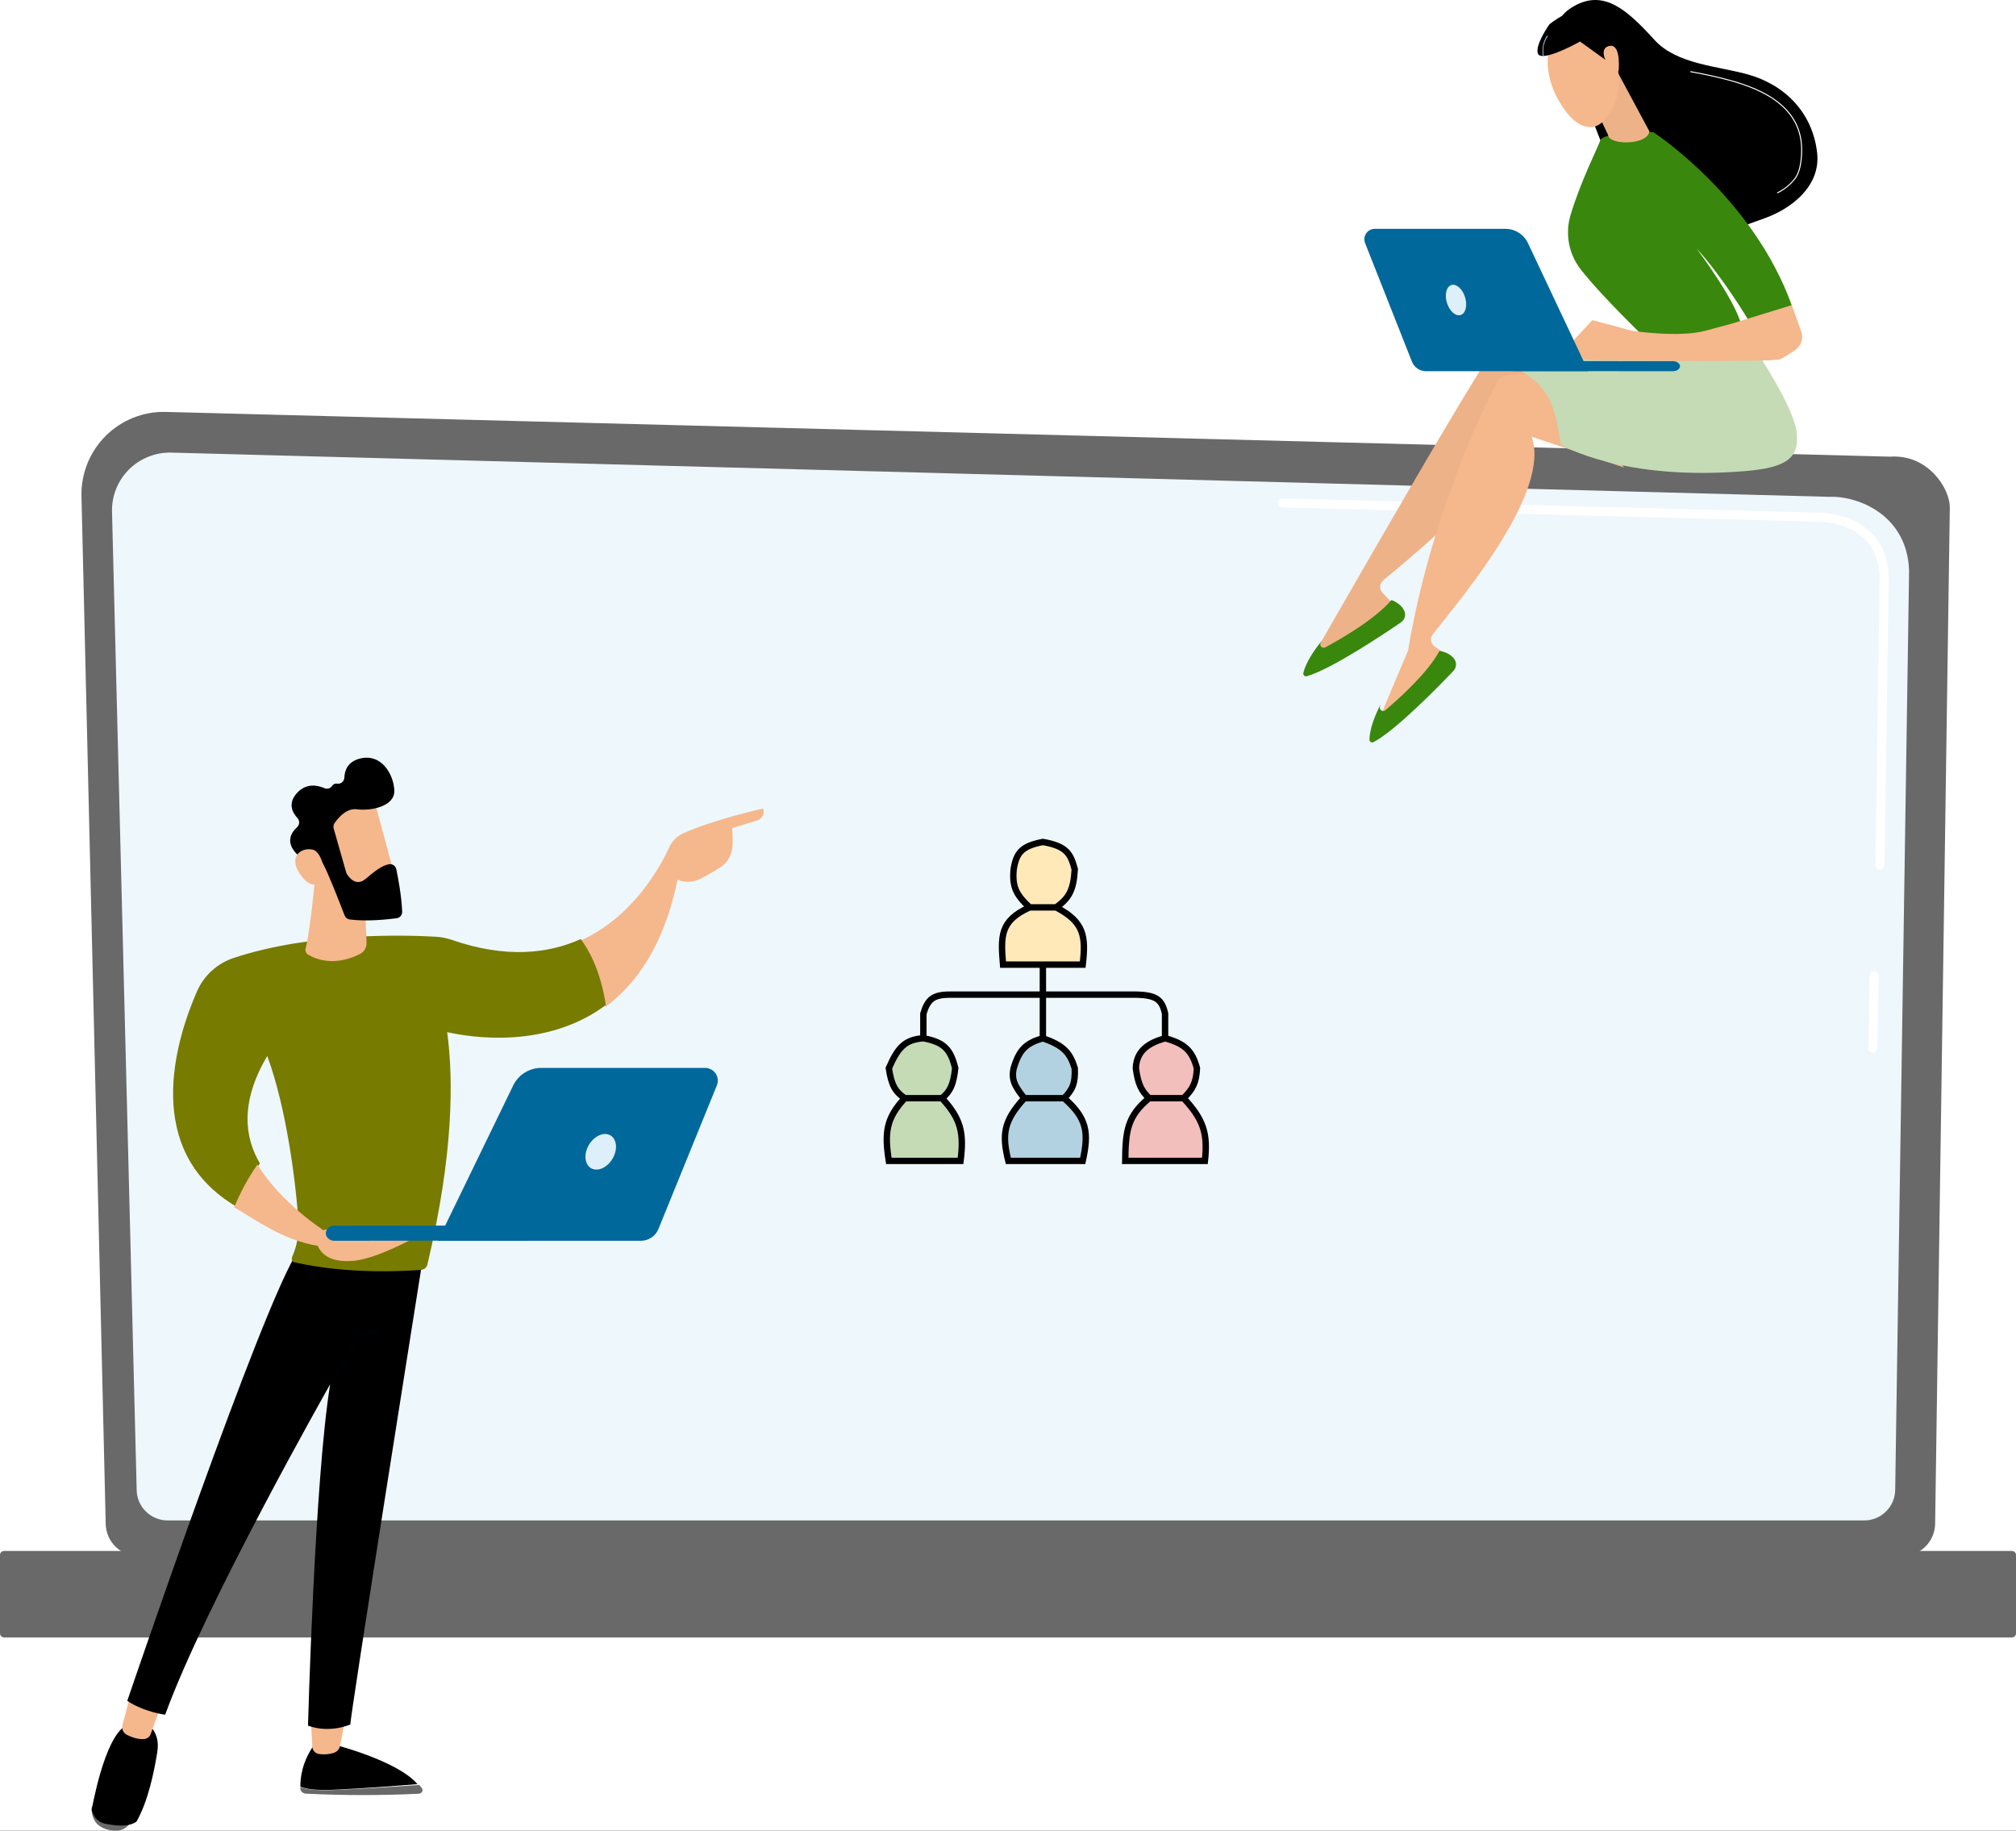
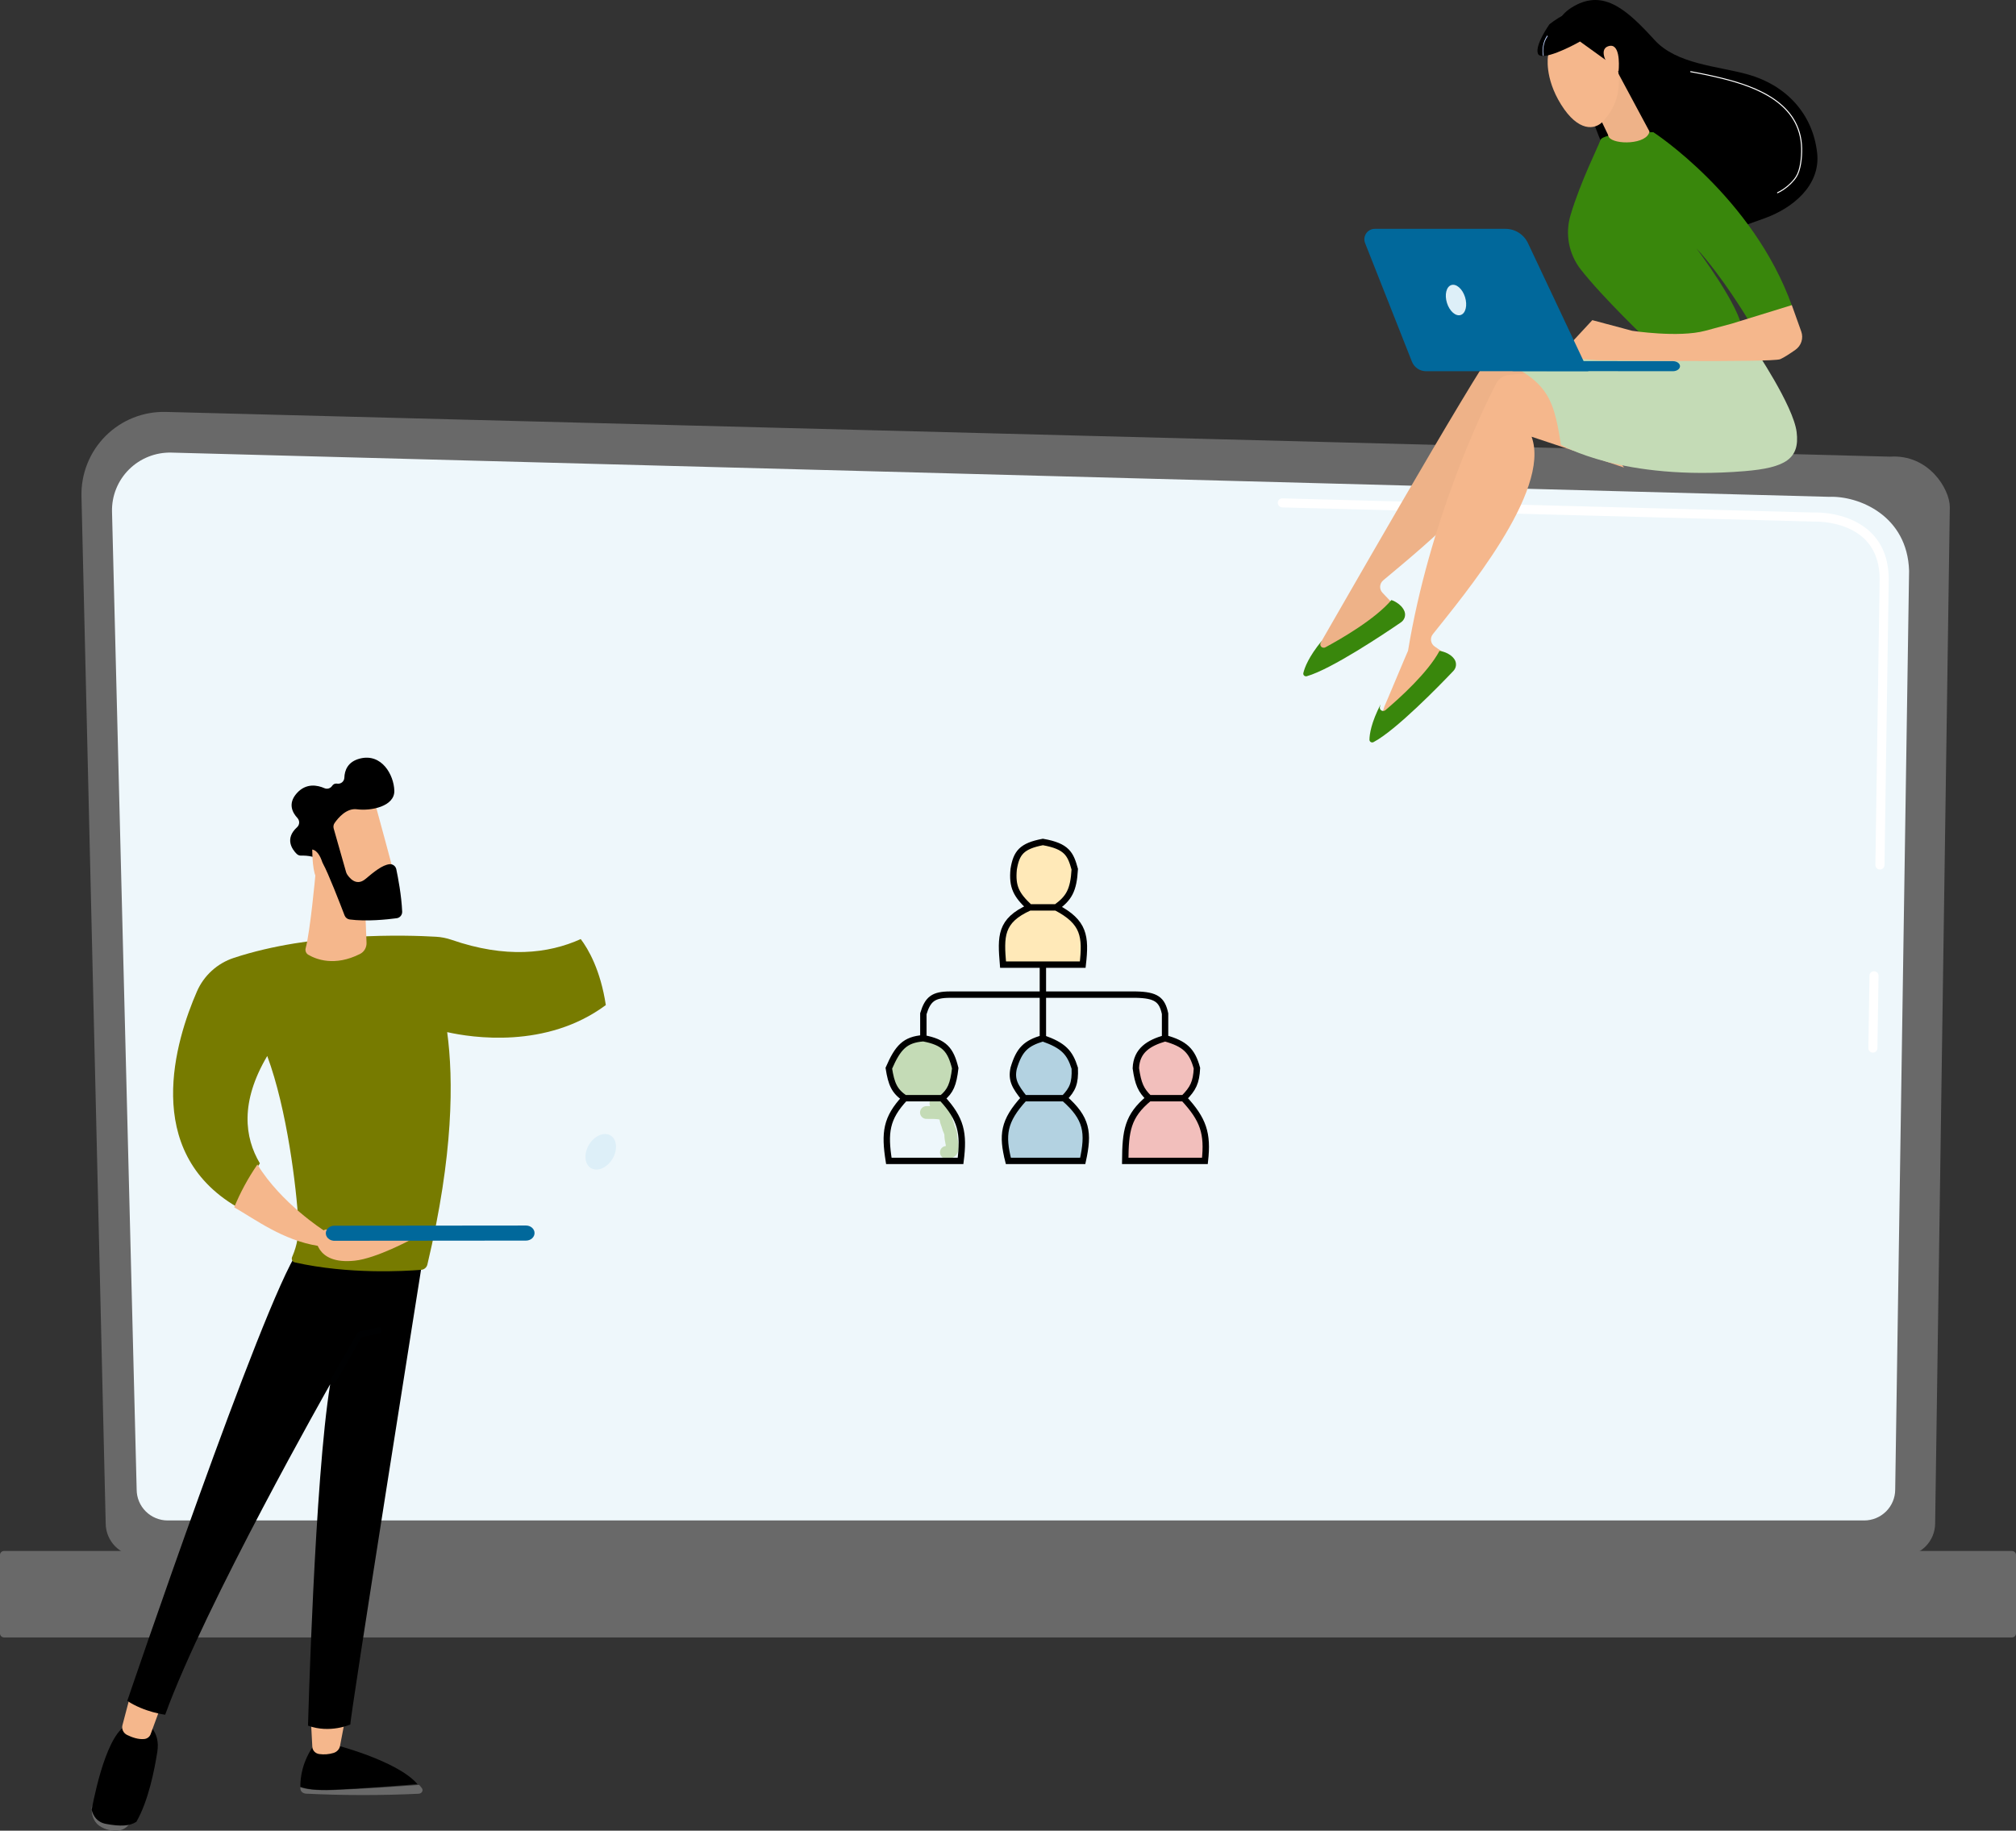
<svg xmlns="http://www.w3.org/2000/svg" width="316" height="287" viewBox="0 0 316 287" fill="none">
  <rect x="0" y="0" width="316" height="287" fill="#333333" stroke="none" />
  <g clip-path="url(#clip0_210_2713)">
-     <rect width="316" height="287" fill="white" />
    <g opacity="0.3">
      <path d="M50.289 85.319C50.113 85.289 49.955 85.192 49.849 85.049C49.742 84.905 49.696 84.726 49.718 84.549C49.741 84.372 49.831 84.21 49.971 84.098C50.11 83.986 50.287 83.932 50.465 83.948C51.609 84.088 52.76 84.158 53.913 84.159C54.091 84.166 54.26 84.242 54.384 84.371C54.508 84.5 54.577 84.671 54.577 84.85C54.577 85.029 54.508 85.2 54.384 85.329C54.26 85.458 54.091 85.534 53.913 85.541C52.704 85.539 51.497 85.463 50.298 85.316L50.289 85.319ZM46.809 84.68C46.784 84.68 46.759 84.672 46.735 84.667C45.562 84.378 44.407 84.019 43.276 83.592C43.112 83.523 42.98 83.392 42.91 83.228C42.839 83.063 42.835 82.878 42.898 82.711C42.962 82.543 43.087 82.407 43.249 82.33C43.411 82.254 43.596 82.242 43.766 82.299C44.844 82.706 45.946 83.049 47.065 83.325C47.235 83.369 47.382 83.475 47.475 83.624C47.569 83.772 47.603 83.95 47.571 84.122C47.538 84.294 47.441 84.447 47.3 84.551C47.158 84.654 46.983 84.7 46.809 84.679V84.68ZM57.351 85.32C57.184 85.297 57.032 85.215 56.921 85.088C56.811 84.962 56.751 84.799 56.752 84.631C56.753 84.463 56.816 84.301 56.927 84.176C57.039 84.051 57.193 83.97 57.36 83.95C58.504 83.808 59.638 83.597 60.757 83.32C60.935 83.275 61.123 83.303 61.281 83.397C61.439 83.491 61.553 83.644 61.597 83.822C61.642 84 61.615 84.188 61.521 84.346C61.426 84.503 61.273 84.617 61.095 84.662C59.922 84.953 58.733 85.173 57.534 85.321C57.473 85.328 57.412 85.328 57.351 85.32ZM40.201 82.179C40.122 82.168 40.045 82.143 39.975 82.106C38.905 81.543 37.87 80.916 36.876 80.228C36.726 80.124 36.623 79.963 36.59 79.782C36.557 79.602 36.598 79.416 36.703 79.265C36.808 79.114 36.968 79.011 37.149 78.979C37.33 78.947 37.516 78.987 37.667 79.092C38.614 79.748 39.601 80.346 40.621 80.883C40.766 80.958 40.879 81.082 40.941 81.232C41.003 81.383 41.01 81.55 40.96 81.706C40.911 81.861 40.808 81.993 40.67 82.08C40.532 82.167 40.368 82.202 40.206 82.179H40.201ZM64.204 83.615C64.052 83.594 63.911 83.523 63.804 83.413C63.697 83.304 63.629 83.162 63.611 83.009C63.593 82.857 63.627 82.703 63.706 82.572C63.785 82.441 63.906 82.34 64.049 82.284C65.126 81.874 66.176 81.398 67.194 80.859C67.275 80.813 67.364 80.783 67.456 80.772C67.548 80.761 67.642 80.768 67.731 80.794C67.82 80.82 67.904 80.863 67.976 80.922C68.048 80.981 68.108 81.053 68.151 81.135C68.195 81.217 68.221 81.307 68.229 81.4C68.237 81.493 68.226 81.586 68.197 81.674C68.168 81.762 68.122 81.844 68.061 81.914C67.999 81.984 67.925 82.041 67.841 82.081C66.772 82.645 65.671 83.144 64.543 83.576C64.435 83.618 64.318 83.631 64.204 83.615ZM70.447 80.319C70.309 80.3 70.179 80.24 70.076 80.147C69.972 80.053 69.899 79.931 69.866 79.796C69.834 79.66 69.843 79.518 69.893 79.388C69.943 79.257 70.031 79.145 70.145 79.066C71.091 78.408 71.996 77.695 72.856 76.93C72.924 76.869 73.003 76.823 73.089 76.793C73.175 76.763 73.266 76.75 73.356 76.755C73.447 76.761 73.536 76.784 73.617 76.823C73.699 76.863 73.772 76.918 73.833 76.986C73.893 77.053 73.94 77.132 73.97 77.218C74 77.304 74.012 77.394 74.007 77.485C74.002 77.576 73.979 77.664 73.939 77.746C73.9 77.828 73.845 77.901 73.777 77.961C72.874 78.763 71.924 79.511 70.933 80.201C70.791 80.299 70.618 80.341 70.447 80.319ZM75.721 75.621C75.586 75.603 75.459 75.545 75.357 75.455C75.289 75.395 75.233 75.322 75.193 75.241C75.153 75.159 75.13 75.071 75.124 74.98C75.118 74.889 75.13 74.799 75.16 74.713C75.189 74.627 75.235 74.548 75.295 74.48C76.057 73.615 76.765 72.705 77.416 71.754C77.523 71.611 77.681 71.514 77.858 71.484C78.035 71.454 78.216 71.494 78.364 71.595C78.512 71.696 78.615 71.851 78.651 72.026C78.687 72.201 78.654 72.384 78.558 72.535C77.875 73.532 77.132 74.487 76.333 75.394C76.258 75.479 76.162 75.544 76.056 75.584C75.949 75.624 75.834 75.636 75.721 75.621Z" fill="#91B3FA" />
      <path d="M34.37 78.135C34.233 78.117 34.104 78.058 34.002 77.966C33.56 77.572 33.128 77.163 32.718 76.75C32.654 76.686 32.604 76.61 32.569 76.526C32.535 76.442 32.517 76.352 32.517 76.261C32.518 76.171 32.536 76.081 32.571 75.997C32.606 75.913 32.657 75.838 32.721 75.773C32.786 75.71 32.862 75.659 32.946 75.624C33.03 75.59 33.12 75.572 33.211 75.573C33.301 75.573 33.391 75.591 33.475 75.626C33.559 75.661 33.635 75.712 33.699 75.776C34.091 76.169 34.503 76.559 34.923 76.935C35.034 77.034 35.11 77.165 35.14 77.31C35.17 77.455 35.153 77.605 35.091 77.74C35.029 77.874 34.925 77.985 34.795 78.056C34.666 78.127 34.517 78.155 34.37 78.135Z" fill="#91B3FA" />
    </g>
    <path d="M16.568 238.828C16.573 240.186 17.113 241.487 18.072 242.446C19.03 243.406 20.328 243.947 21.682 243.95H298.212C299.566 243.946 300.864 243.406 301.822 242.446C302.78 241.486 303.321 240.185 303.326 238.828L305.626 79.497C305.626 76.681 302.316 71.18 296.249 71.593L25.994 64.579C24.248 64.533 22.512 64.843 20.889 65.49C19.267 66.137 17.793 67.108 16.556 68.344C15.319 69.579 14.346 71.055 13.696 72.679C13.045 74.303 12.73 76.044 12.771 77.794L16.568 238.828Z" fill="#696969" />
    <path d="M21.422 233.539C21.426 234.819 21.938 236.045 22.848 236.951C23.757 237.856 24.99 238.366 26.276 238.369H292.211C293.497 238.366 294.73 237.856 295.639 236.951C296.548 236.045 297.061 234.819 297.065 233.539L299.242 89.494C298.987 80.826 291.351 77.711 286.722 77.89L26.879 70.956C25.648 70.924 24.424 71.141 23.28 71.594C22.136 72.048 21.096 72.728 20.225 73.593C19.353 74.459 18.667 75.492 18.209 76.629C17.75 77.766 17.529 78.984 17.558 80.21L21.422 233.539Z" fill="#EEF7FB" />
    <path d="M293.568 165.025H293.558C293.465 165.024 293.373 165.005 293.287 164.969C293.201 164.933 293.124 164.881 293.059 164.816C292.994 164.751 292.943 164.674 292.908 164.59C292.874 164.506 292.857 164.415 292.859 164.325L293.031 152.945C293.034 152.764 293.111 152.592 293.245 152.465C293.379 152.339 293.558 152.269 293.745 152.269H293.755C293.848 152.271 293.94 152.29 294.026 152.326C294.112 152.362 294.189 152.414 294.254 152.479C294.319 152.544 294.37 152.621 294.405 152.705C294.439 152.789 294.456 152.879 294.455 152.97L294.278 164.341C294.277 164.523 294.201 164.697 294.068 164.825C293.935 164.953 293.756 165.025 293.568 165.025Z" fill="white" />
    <path d="M294.674 136.325H294.664C294.475 136.322 294.294 136.245 294.162 136.109C294.031 135.974 293.958 135.793 293.961 135.605L294.623 90.754C294.61 88.09 293.797 85.963 292.206 84.446C289.234 81.616 284.517 81.76 284.319 81.77L200.987 79.548C200.894 79.546 200.801 79.525 200.716 79.487C200.63 79.449 200.553 79.395 200.488 79.327C200.424 79.259 200.374 79.18 200.34 79.093C200.307 79.006 200.291 78.913 200.293 78.82C200.291 78.725 200.309 78.632 200.346 78.544C200.382 78.457 200.437 78.379 200.506 78.314C200.575 78.249 200.657 78.199 200.746 78.167C200.836 78.135 200.931 78.123 201.026 78.13L284.307 80.351C284.826 80.321 289.848 80.238 293.193 83.422C295.075 85.214 296.032 87.684 296.051 90.762L295.387 135.626C295.384 135.812 295.308 135.99 295.174 136.121C295.041 136.251 294.861 136.325 294.674 136.325Z" fill="white" />
    <path d="M0.639 256.706L315.361 256.706C315.714 256.706 316 256.429 316 256.087V243.772C316 243.43 315.714 243.153 315.361 243.153L0.639 243.153C0.286 243.153 0 243.43 0 243.772V256.087C0 256.429 0.286 256.706 0.639 256.706Z" fill="#696969" />
    <path d="M207.104 100.591C207.149 100.574 231.238 58.316 234.493 54.339C234.762 54.011 235.108 53.755 235.501 53.597C235.894 53.438 236.32 53.381 236.741 53.431L243.464 54.234L251.364 71.347L238.204 63.67C239.507 72.692 222.602 86.098 216.803 90.99C216.664 91.107 216.55 91.252 216.469 91.415C216.388 91.578 216.341 91.756 216.331 91.939C216.321 92.121 216.349 92.303 216.412 92.474C216.475 92.645 216.573 92.801 216.699 92.933L219.013 95.36C215.213 99.219 210.829 101.695 205.879 102.842L207.104 100.591Z" fill="#EEB288" />
    <path d="M218.097 94.072C218.097 94.072 219.634 94.547 220.154 95.861C220.267 96.17 220.272 96.507 220.166 96.819C220.061 97.13 219.851 97.4 219.569 97.587C217.039 99.32 208.696 104.917 204.838 106.014C204.766 106.034 204.689 106.036 204.615 106.019C204.542 106.002 204.474 105.967 204.419 105.917C204.364 105.868 204.324 105.805 204.302 105.736C204.28 105.667 204.277 105.594 204.293 105.523C204.491 104.667 205.13 102.959 207.189 100.457L207.005 100.814C206.955 100.912 206.94 101.022 206.96 101.129C206.981 101.236 207.036 101.334 207.119 101.409C207.201 101.483 207.306 101.531 207.419 101.545C207.532 101.559 207.646 101.538 207.746 101.485C210.325 100.094 215.567 97.05 218.097 94.072Z" fill="#39870C" />
    <path d="M216.998 110.76C217.038 110.734 220.664 102.047 220.705 102.021C224.029 81.892 232.139 64.653 234.531 60.117C234.728 59.741 235.018 59.42 235.372 59.185C235.727 58.95 236.136 58.808 236.561 58.771L243.326 58.197L254.555 73.298L240.072 68.468C243.179 77.003 229.288 93.493 224.585 99.434C224.471 99.577 224.389 99.741 224.342 99.917C224.295 100.092 224.285 100.275 224.312 100.455C224.34 100.635 224.403 100.807 224.5 100.961C224.597 101.115 224.724 101.248 224.874 101.351L227.64 103.257C224.689 107.787 220.884 111.09 216.252 113.206L216.998 110.76Z" fill="#F5B78C" />
    <path d="M225.635 102.044C225.635 102.044 227.223 102.213 228.002 103.397C228.176 103.68 228.25 104.01 228.213 104.337C228.175 104.664 228.027 104.97 227.792 105.208C225.711 107.402 218.789 114.518 215.288 116.347C215.222 116.38 215.148 116.397 215.073 116.394C214.999 116.392 214.926 116.371 214.862 116.333C214.799 116.295 214.746 116.242 214.71 116.178C214.674 116.115 214.656 116.043 214.657 115.971C214.669 115.091 214.931 113.288 216.403 110.431L216.299 110.818C216.269 110.924 216.276 111.036 216.317 111.139C216.359 111.241 216.433 111.328 216.53 111.386C216.626 111.444 216.739 111.471 216.852 111.462C216.965 111.453 217.072 111.409 217.157 111.337C219.359 109.47 223.809 105.461 225.635 102.044Z" fill="#39870C" />
    <path d="M274.926 54.48C274.926 54.48 281.11 63.59 281.617 67.744C282.124 71.899 279.909 73.336 273.434 73.866C254.172 75.445 244.676 69.726 244.676 69.726C243.358 61.406 242.42 59.289 231.414 54.766C231.414 54.766 245.335 55.861 248.136 54.783C250.936 53.706 274.926 54.48 274.926 54.48Z" fill="#C4DBB6" />
    <path d="M245.285 6.946C245.285 6.946 242.011 3.62 246.745 0.946C251.48 -1.727 255.129 1.646 259.367 6.294C262.838 10.099 269.321 10.36 273.999 11.677C279.891 13.335 284.156 17.776 284.832 24C285.384 29.092 280.955 32.665 276.547 34.239C263.054 39.056 259.863 40.668 255.63 32.719C251.398 24.77 245.285 6.946 245.285 6.946Z" fill="black" />
    <path d="M279.607 29.744C280.423 29.193 281.172 28.457 281.624 27.744C282.303 26.673 282.512 24.727 282.482 23.262C282.338 16.104 275.28 13.525 269.982 12.211C268.398 11.819 266.734 11.466 265.024 11.162C265.003 11.159 264.981 11.163 264.964 11.175C264.946 11.187 264.934 11.205 264.93 11.226C264.927 11.246 264.931 11.267 264.944 11.284C264.956 11.301 264.975 11.313 264.996 11.316C266.702 11.619 268.366 11.971 269.942 12.362C275.189 13.663 282.18 16.21 282.322 23.265C282.351 24.707 282.147 26.62 281.487 27.662C280.879 28.623 279.715 29.622 278.592 30.146C278.583 30.15 278.574 30.156 278.567 30.164C278.56 30.172 278.555 30.181 278.551 30.191C278.548 30.2 278.546 30.21 278.547 30.221C278.547 30.231 278.55 30.241 278.555 30.25C278.559 30.259 278.566 30.268 278.573 30.275C278.581 30.282 278.59 30.287 278.6 30.29C278.61 30.294 278.621 30.295 278.631 30.294C278.642 30.294 278.652 30.291 278.661 30.287C278.991 30.13 279.307 29.949 279.607 29.744Z" fill="white" />
    <path d="M258.323 53.414C258.323 53.414 251.253 46.692 247.774 42.239C246.848 41.052 246.22 39.661 245.941 38.182C245.662 36.703 245.741 35.179 246.172 33.737C247.76 28.391 250.583 22.856 250.841 21.994C251.236 20.673 259.162 20.728 259.162 20.728C259.162 20.728 274.76 30.837 280.889 47.962L274.006 50.103C274.006 50.103 269.933 43.279 265.91 38.938C265.91 38.938 272.872 48.124 273.117 51.889L258.323 53.414Z" fill="#39870C" />
    <path d="M244.182 56.023L249.589 50.191L255.833 51.858C255.833 51.858 263.115 52.976 267.28 51.858L271.446 50.739L280.862 47.833L282.341 51.977C282.524 52.489 282.533 53.046 282.367 53.563C282.201 54.08 281.869 54.53 281.422 54.843C280.607 55.416 279.653 56.047 279.045 56.31C277.805 56.848 250.484 56.48 250.484 56.48L244.182 56.023Z" fill="#F5B78C" />
    <path d="M253.443 11.099L258.545 20.606C258.208 22.682 252.996 22.74 252.19 21.5C252.112 21.372 252.058 21.23 252.031 21.082L248.977 14.734C248.846 14.115 250.54 12.028 251.098 11.73L253.124 10.648C253.904 10.228 250.648 10.194 253.443 11.099Z" fill="#EEB288" />
    <path d="M242.646 8.792C242.646 8.792 242.037 12.14 244.697 16.398C247.356 20.655 250.009 20.463 251.351 18.945C252.692 17.427 254.308 14.897 253.574 10.651C252.84 6.405 243.564 4.521 242.646 8.792Z" fill="#F5B78C" />
    <path d="M242.857 3.827C242.857 3.827 240.589 7.022 241.052 8.382C241.516 9.742 246.468 7.209 247.658 6.506L258.545 14.35C258.545 14.35 252.714 3.823 249.805 2.082C246.895 0.34 242.857 3.827 242.857 3.827Z" fill="black" />
    <path d="M241.941 8.744C241.948 8.733 241.954 8.718 241.957 8.702C241.959 8.686 241.959 8.669 241.955 8.653C241.942 8.59 241.633 7.086 242.57 5.728C242.58 5.712 242.586 5.69 242.586 5.667C242.586 5.644 242.58 5.622 242.57 5.606C242.565 5.598 242.559 5.592 242.552 5.587C242.545 5.583 242.538 5.581 242.531 5.581C242.524 5.581 242.517 5.583 242.51 5.587C242.503 5.592 242.497 5.598 242.492 5.606C241.501 7.039 241.845 8.694 241.848 8.712C241.853 8.733 241.863 8.751 241.876 8.761C241.889 8.771 241.904 8.772 241.918 8.765C241.927 8.762 241.935 8.755 241.941 8.744Z" fill="#BDD0FB" />
    <path d="M252.287 10.571C252.287 10.571 250.332 7.814 252.111 7.242C253.891 6.669 253.823 9.944 253.707 11.161L252.287 10.571Z" fill="#F5B78C" />
    <path d="M262.29 58.197H262.232L237.317 58.178C237.021 58.178 236.738 58.095 236.528 57.947C236.319 57.8 236.202 57.599 236.202 57.39C236.202 57.181 236.319 56.981 236.528 56.834C236.738 56.686 237.021 56.603 237.317 56.603L262.232 56.621C262.521 56.624 262.797 56.706 263.002 56.849C263.207 56.992 263.326 57.186 263.333 57.39C263.34 57.594 263.235 57.792 263.04 57.942C262.845 58.093 262.575 58.184 262.287 58.196L262.29 58.197Z" fill="#01689B" />
    <path d="M215.494 35.875H235.972C236.712 35.875 237.436 36.086 238.061 36.482C238.686 36.878 239.186 37.444 239.501 38.114L248.97 58.197H223.521C223.045 58.197 222.58 58.054 222.187 57.787C221.793 57.519 221.489 57.139 221.314 56.697L213.973 38.112C213.875 37.864 213.839 37.595 213.868 37.33C213.898 37.065 213.992 36.811 214.142 36.59C214.292 36.37 214.493 36.189 214.729 36.065C214.965 35.94 215.227 35.875 215.494 35.875Z" fill="#01689B" />
    <path d="M229.637 46.572C230.045 47.867 229.74 49.125 228.962 49.382C228.184 49.639 227.216 48.796 226.808 47.5C226.399 46.204 226.704 44.947 227.481 44.691C228.258 44.434 229.232 45.276 229.637 46.572Z" fill="#DDEFF8" />
    <path d="M65.695 279.825C62.414 280.069 56.718 280.464 52.229 280.634C49.53 280.734 47.976 280.509 47.081 280.202C47.081 280.288 47.081 280.37 47.09 280.446C47.102 280.644 47.199 280.83 47.362 280.969C47.525 281.109 47.742 281.191 47.972 281.2C53.844 281.488 59.731 281.493 65.604 281.215C65.718 281.21 65.828 281.18 65.924 281.128C66.02 281.076 66.099 281.004 66.153 280.918C66.207 280.833 66.234 280.736 66.232 280.639C66.231 280.541 66.2 280.446 66.142 280.362C66.008 280.174 65.858 279.995 65.695 279.825Z" fill="#696969" />
    <path d="M52.158 280.595C56.584 280.408 62.196 279.973 65.434 279.705C62.253 275.967 52.158 273.447 52.158 273.447H49.306C47.345 276.155 47.061 278.734 47.082 280.12C47.965 280.457 49.497 280.707 52.158 280.595Z" fill="black" />
    <path d="M48.677 268.664L48.957 273.872C48.971 274.147 49.086 274.408 49.283 274.612C49.48 274.816 49.746 274.95 50.036 274.99C50.79 275.097 51.561 275.037 52.286 274.816C52.543 274.737 52.771 274.595 52.949 274.405C53.126 274.214 53.245 273.982 53.294 273.733L54.263 268.664H48.677Z" fill="#F5B78C" />
    <path d="M16.44 285.587C15.203 285.291 14.643 284.19 14.408 283.014C14.408 283.025 14.408 283.035 14.408 283.045C14.315 283.653 14.369 284.284 14.564 284.849C14.758 285.413 15.083 285.881 15.491 286.185C16.511 286.925 17.625 287.05 18.49 286.985C18.947 286.957 19.391 286.781 19.784 286.471C20.176 286.161 20.505 285.727 20.74 285.208L20.747 285.192C19.811 285.987 18.503 286.08 16.44 285.587Z" fill="#696969" />
    <path d="M23.073 270.259H20.777C17.28 270.164 15.083 279.948 14.364 283.737C14.624 284.745 15.243 285.689 16.613 285.943C18.898 286.366 20.347 286.286 21.38 285.608C23.273 282.31 24.206 277.481 24.656 274.663C25.171 271.457 23.073 270.259 23.073 270.259Z" fill="black" />
    <path d="M20.504 265.475L19.193 270.466C19.116 270.764 19.147 271.078 19.281 271.357C19.415 271.636 19.643 271.863 19.929 272.001C20.663 272.362 21.696 272.74 22.645 272.631C22.863 272.603 23.069 272.518 23.239 272.385C23.41 272.252 23.538 272.075 23.61 271.876L25.535 266.623L20.504 265.475Z" fill="#F5B78C" />
    <path d="M66.232 197.575C66.232 197.575 54.729 269.949 54.919 270.351C54.919 270.351 51.742 271.804 48.278 270.537C48.278 270.537 49.318 231.847 51.756 217.013C51.756 217.013 32.123 251.593 25.892 268.824C25.892 268.824 22.642 268.434 19.95 266.651C19.95 266.651 41.09 204.407 46.727 196.117L66.232 197.575Z" fill="black" />
    <path d="M52.308 216.844C52.383 216.845 52.456 216.824 52.521 216.785C52.587 216.746 52.642 216.689 52.681 216.62L56.672 209.649L59.495 209.028C59.552 209.015 59.606 208.991 59.654 208.955C59.702 208.92 59.743 208.875 59.775 208.822C59.807 208.77 59.829 208.711 59.84 208.649C59.851 208.587 59.851 208.523 59.84 208.461C59.828 208.399 59.806 208.34 59.774 208.288C59.742 208.236 59.7 208.191 59.652 208.156C59.604 208.121 59.55 208.096 59.494 208.084C59.437 208.072 59.379 208.072 59.322 208.084L56.312 208.747C56.254 208.76 56.198 208.785 56.149 208.823C56.099 208.86 56.057 208.908 56.026 208.963L51.936 216.108C51.894 216.181 51.871 216.265 51.869 216.351C51.867 216.436 51.886 216.521 51.924 216.596C51.962 216.671 52.017 216.734 52.085 216.778C52.152 216.821 52.229 216.844 52.308 216.844Z" fill="#000102" />
-     <path d="M119.615 126.758C119.615 126.758 111.796 128.482 107.036 130.679C106.094 131.115 105.339 131.873 104.908 132.817C103.485 135.933 99.227 143.747 90.97 147.476C92.16 149.054 94.074 152.335 94.908 157.85C99.867 154.16 104.148 147.994 106.202 137.894C106.202 137.894 107.767 138.745 109.715 137.797C110.747 137.296 111.938 136.586 112.833 136.027C113.727 135.478 114.376 134.607 114.646 133.594C114.986 132.259 114.785 131.086 114.785 129.827L118.806 128.581C118.806 128.581 120.018 128.118 119.615 126.758Z" fill="#F5B78C" />
    <path d="M94.96 157.569C94.127 152.069 92.217 148.797 91.029 147.223C85.909 149.533 79.25 150.273 70.77 147.336C69.987 147.066 69.172 146.905 68.346 146.858C63.831 146.593 48.954 146.111 36.644 150.174C35.367 150.594 34.193 151.279 33.199 152.183C32.205 153.087 31.413 154.19 30.875 155.42C27.543 163.058 22.151 180.436 37.124 189.212C38.087 186.817 39.297 184.529 40.736 182.385C38.325 178.324 37.612 172.782 41.889 165.551C45.008 173.962 46.471 186.235 46.776 191.667C46.877 193.455 46.564 195.243 45.861 196.891L45.784 197.071C45.749 197.154 45.733 197.244 45.736 197.335C45.739 197.425 45.763 197.514 45.804 197.594C45.845 197.675 45.904 197.745 45.976 197.8C46.047 197.856 46.13 197.895 46.219 197.915C54.645 199.806 63.413 199.292 66.027 199.076C66.254 199.058 66.469 198.968 66.642 198.82C66.815 198.672 66.936 198.474 66.989 198.252C71.086 181.009 71.097 169.247 70.093 161.812C73.92 162.672 85.64 164.497 94.96 157.569Z" fill="#777B00" />
    <path d="M49.442 137.122C49.442 137.122 48.629 146.02 47.911 148.652C47.859 148.846 47.87 149.052 47.945 149.239C48.019 149.425 48.152 149.58 48.322 149.679C49.538 150.397 52.456 151.569 56.448 149.547C56.763 149.386 57.025 149.134 57.204 148.821C57.382 148.508 57.469 148.149 57.453 147.786L57.102 139.188L49.442 137.122Z" fill="#F5B78C" />
    <path d="M49.822 195.319L62.242 195.056C62.242 195.056 51.412 192.079 50.739 192.891C50.739 192.891 44.027 188.601 40.348 182.564C38.897 184.672 37.677 186.922 36.707 189.278C39.999 191.16 44.331 194.431 49.822 195.319Z" fill="#F5B78C" />
    <path d="M49.476 193.725C49.476 193.725 49.225 198.315 55.591 197.644C59.051 197.282 64.636 194.229 64.636 194.229C64.636 194.229 50.078 194.196 49.476 193.725Z" fill="#F5B78C" />
    <path d="M52.274 194.522H52.343L82.452 194.494C82.806 194.494 83.146 194.369 83.397 194.148C83.647 193.926 83.788 193.625 83.788 193.312C83.788 192.999 83.647 192.698 83.397 192.477C83.146 192.255 82.806 192.131 82.452 192.131L52.343 192.16C52.006 192.174 51.687 192.301 51.451 192.515C51.215 192.728 51.08 193.013 51.071 193.311C51.063 193.61 51.183 193.9 51.407 194.123C51.63 194.347 51.941 194.487 52.278 194.516L52.274 194.522Z" fill="#01689B" />
-     <path d="M110.472 167.417H84.873C83.951 167.415 83.048 167.67 82.267 168.151C81.486 168.632 80.86 169.32 80.46 170.135L68.626 194.522H100.44C101.032 194.524 101.611 194.351 102.103 194.026C102.594 193.702 102.976 193.24 103.197 192.7L112.375 170.133C112.496 169.83 112.54 169.503 112.502 169.179C112.464 168.856 112.346 168.547 112.158 168.278C111.97 168.01 111.718 167.792 111.425 167.641C111.131 167.491 110.804 167.414 110.472 167.417Z" fill="#01689B" />
    <path d="M92.041 180.029C91.428 181.54 91.881 183.008 93.053 183.307C94.224 183.607 95.669 182.624 96.282 181.112C96.895 179.6 96.443 178.133 95.278 177.834C94.112 177.535 92.653 178.517 92.041 180.029Z" fill="#DDEFF8" />
    <path d="M58.346 124.454C58.486 124.64 62.242 138.741 62.242 138.741L52.285 140.311L46.283 127.376C46.283 127.376 55.967 121.36 58.346 124.454Z" fill="#F5B78C" />
    <path d="M52.302 129.882L54.261 136.769C54.286 136.856 54.323 136.94 54.371 137.018C54.662 137.496 55.784 139.065 57.289 137.8C58.655 136.65 59.921 135.621 61.04 135.487C61.283 135.458 61.527 135.522 61.726 135.667C61.925 135.811 62.064 136.026 62.117 136.269C62.383 137.528 62.932 140.376 63.04 142.925C63.048 143.174 62.965 143.417 62.806 143.608C62.648 143.798 62.426 143.921 62.184 143.954C60.666 144.156 57.455 144.494 54.809 144.149C54.634 144.126 54.467 144.056 54.327 143.945C54.187 143.834 54.079 143.687 54.014 143.519C53.374 141.843 51.408 136.768 50.646 135.439C49.93 134.191 48.01 134.113 47.2 134.139C47.069 134.143 46.939 134.121 46.817 134.072C46.695 134.023 46.584 133.95 46.491 133.856C45.822 133.185 44.571 131.501 46.565 129.687C46.663 129.597 46.743 129.488 46.799 129.367C46.856 129.245 46.888 129.113 46.893 128.978C46.898 128.844 46.877 128.709 46.831 128.583C46.784 128.457 46.714 128.342 46.623 128.244C45.855 127.421 45.068 125.994 46.513 124.366C47.981 122.711 49.776 123.092 50.861 123.569C51.074 123.66 51.31 123.672 51.531 123.603C51.751 123.535 51.941 123.39 52.067 123.194C52.22 122.963 52.472 122.797 52.889 122.858C53.023 122.875 53.159 122.864 53.288 122.824C53.418 122.785 53.537 122.718 53.64 122.629C53.742 122.539 53.825 122.429 53.883 122.305C53.941 122.181 53.973 122.046 53.977 121.908C54.02 120.791 54.489 119.414 56.414 118.924C59.831 118.055 61.739 121.481 61.808 123.96C61.877 126.439 58.12 127.168 55.952 126.874C54.307 126.651 52.979 128.253 52.443 129.033C52.359 129.155 52.302 129.294 52.278 129.441C52.254 129.588 52.262 129.738 52.302 129.882Z" fill="black" />
-     <path d="M51.071 138.025C51.071 138.025 50.754 133.507 48.94 133.182C47.125 132.857 45.261 134.284 46.937 136.907C49.021 140.17 51.071 138.025 51.071 138.025Z" fill="#F5B78C" />
+     <path d="M51.071 138.025C51.071 138.025 50.754 133.507 48.94 133.182C49.021 140.17 51.071 138.025 51.071 138.025Z" fill="#F5B78C" />
    <path d="M157.932 150.641C157.923 150.57 157.842 150.481 157.906 150.402C157.935 150.365 157.929 150.301 157.932 150.257C157.935 150.197 157.974 150.135 157.974 150.074C157.974 149.812 157.91 149.587 157.91 149.326C157.91 149.177 157.974 149.039 157.974 148.889C157.974 148.79 158.016 148.661 158.049 148.568C158.084 148.472 158.098 147.737 158.156 147.737C158.253 147.737 158.267 147.874 158.347 147.714C158.369 147.669 158.394 147.601 158.403 147.552C158.417 147.478 158.458 147.425 158.467 147.349C158.481 147.235 158.502 147.114 158.535 147.004C158.566 146.899 158.534 146.792 158.556 146.688C158.575 146.6 158.594 146.489 158.594 146.399C158.594 146.314 158.594 146.229 158.594 146.144C158.594 146.025 158.548 146.18 158.53 146.218C158.471 146.339 158.412 146.458 158.35 146.578C158.279 146.716 158.177 146.837 158.135 146.987C158.124 147.025 158.145 147.154 158.113 147.179C158.093 147.195 158.146 147.125 158.167 147.084C158.305 146.815 158.44 146.526 158.54 146.24C158.573 146.145 158.613 146.059 158.668 145.973C158.725 145.883 158.729 145.766 158.76 145.667C158.786 145.588 158.815 145.363 158.915 145.363C159.023 145.363 159.073 145.413 159.159 145.479C159.316 145.6 159.464 145.734 159.595 145.883C159.64 145.934 159.719 146.11 159.768 146.003C159.863 145.797 159.684 145.625 159.684 145.427C159.684 145.305 159.664 145.16 159.631 145.042C159.599 144.927 159.603 144.85 159.652 144.742C159.695 144.646 159.694 144.537 159.744 144.444C159.767 144.399 159.667 144.525 159.641 144.551C159.547 144.645 159.414 144.662 159.291 144.7C159.251 144.712 159.148 144.786 159.183 144.763C159.241 144.725 159.307 144.693 159.364 144.653C159.617 144.47 159.955 144.408 160.197 144.218C160.387 144.069 160.519 143.925 160.635 143.718C160.667 143.662 160.718 143.624 160.733 143.557C160.749 143.483 160.793 143.509 160.833 143.477C160.926 143.403 161.149 143.486 161.264 143.45C161.371 143.417 161.482 143.424 161.591 143.392C161.727 143.352 161.907 143.345 162.048 143.355C162.251 143.37 162.451 143.375 162.655 143.375C162.8 143.375 162.929 143.395 163.071 143.417C163.163 143.431 163.248 143.397 163.337 143.397C163.475 143.397 163.612 143.397 163.749 143.397C163.91 143.397 164.071 143.397 164.231 143.397C164.305 143.397 164.374 143.392 164.445 143.413C164.517 143.435 164.603 143.397 164.673 143.429C164.753 143.465 164.895 143.45 164.984 143.46C165.057 143.468 165.132 143.465 165.203 143.487C165.33 143.526 165.411 143.659 165.518 143.728C165.659 143.818 165.828 143.898 165.946 144.016C166.075 144.145 166.245 144.23 166.373 144.358C166.505 144.49 166.668 144.589 166.801 144.722C166.905 144.826 167.072 144.895 167.164 145.01C167.263 145.134 167.008 144.734 166.918 144.604C166.795 144.426 166.672 144.451 166.501 144.375C166.333 144.3 166.091 144.244 165.959 144.113C165.927 144.08 165.911 144.025 165.894 143.985C165.888 143.972 166.076 144.015 166.1 144.016C166.232 144.021 166.306 144.069 166.427 144.123C166.563 144.184 166.782 144.338 166.86 144.465C166.964 144.635 167.155 144.755 167.293 144.894C167.435 145.035 167.581 145.16 167.703 145.32C167.788 145.431 167.902 145.523 167.976 145.636C168.072 145.783 168.163 145.932 168.242 146.089C168.328 146.261 168.389 146.482 168.441 146.666C168.488 146.828 168.592 146.972 168.66 147.126C168.681 147.173 168.69 147.234 168.713 147.275C168.739 147.322 168.676 147.204 168.665 147.179C168.599 147.032 168.57 146.868 168.552 146.709C168.526 146.477 168.444 146.249 168.366 146.03C168.295 145.833 168.156 145.764 167.997 145.641C167.724 145.428 167.518 145.168 167.292 144.914C167.266 144.885 167.221 144.814 167.254 144.897C167.3 145.011 167.415 145.141 167.485 145.245C167.916 145.892 168.222 146.692 168.361 147.457C168.415 147.757 168.465 148.095 168.574 148.381C168.62 148.5 168.655 148.625 168.686 148.749C168.709 148.842 168.749 148.936 168.766 149.029C168.791 149.17 168.796 149.262 168.788 149.402C168.783 149.507 168.759 149.592 168.787 149.692C168.803 149.746 168.767 149.79 168.767 149.84C168.767 149.891 168.78 149.96 168.766 150.01C168.756 150.045 168.733 150.08 168.723 150.117C168.722 150.119 168.524 150.065 168.494 150.064C168.403 150.062 168.221 150.064 168.221 150.064C168.221 150.064 168.321 150.043 168.373 150.043C168.575 150.043 168.996 150.135 169.125 149.915C169.222 149.751 168.95 149.744 168.851 149.744C168.75 149.744 168.67 149.793 168.574 149.807C168.468 149.822 168.331 149.858 168.237 149.915C168.04 150.033 167.788 150.154 167.57 150.225C167.37 150.289 167.191 150.335 166.981 150.304C166.609 150.249 166.219 150.222 165.844 150.214C165.466 150.206 165.094 150.15 164.716 150.15C164.274 150.15 163.817 150.074 163.377 150.038C162.852 149.995 162.317 150.022 161.79 150.022C161.28 150.022 160.771 149.985 160.261 149.979C160.049 149.976 159.843 150 159.631 150C159.472 150 159.31 150.043 159.155 150.043C159.094 150.043 159.053 150.08 159.081 150.06C159.134 150.021 159.222 150.046 159.266 149.99C159.331 149.907 159.231 149.694 159.215 149.606C159.205 149.549 159.227 149.453 159.247 149.402C159.305 149.253 159.372 149.095 159.444 148.953C159.536 148.774 159.623 148.609 159.701 148.424C159.802 148.183 159.94 147.939 159.993 147.683C160.079 147.268 160.12 146.844 160.294 146.455C160.359 146.31 160.453 146.173 160.548 146.047C160.664 145.893 160.776 145.727 160.899 145.58C161.106 145.331 161.184 144.979 161.356 144.705C161.498 144.479 161.663 144.508 161.909 144.508C162.377 144.508 162.843 144.593 163.312 144.593C164.037 144.593 164.854 144.604 165.429 145.093C165.622 145.257 165.74 145.571 165.827 145.802C165.871 145.919 165.894 146.042 165.941 146.158C166.005 146.316 166.083 146.464 166.155 146.619C166.377 147.101 166.634 147.578 166.834 148.07C166.915 148.27 167.043 148.473 167.088 148.686C167.117 148.823 167.156 148.957 167.19 149.093C167.199 149.129 167.224 149.229 167.228 149.129C167.233 148.995 167.249 148.866 167.249 148.731C167.249 148.336 167.192 148.018 167.048 147.652C166.88 147.225 166.764 146.783 166.64 146.342C166.606 146.219 166.523 146.047 166.523 145.918C166.523 145.847 166.531 145.871 166.579 145.911C166.833 146.126 166.918 146.472 167.031 146.776C167.187 147.197 167.185 147.667 167.185 148.109C167.185 148.322 167.17 148.514 167.143 148.724C167.123 148.88 167.076 149.028 167.052 149.181C167.042 149.245 167.04 149.415 166.988 149.461C166.964 149.483 166.735 149.399 166.705 149.39C166.229 149.245 165.716 149.188 165.219 149.188C164.603 149.188 163.987 149.193 163.372 149.156C162.984 149.133 162.592 149.135 162.204 149.123C161.826 149.111 161.454 149.081 161.076 149.081C160.889 149.081 160.706 149.096 160.522 149.103C160.42 149.106 160.696 149.067 160.717 149.065C160.813 149.053 160.913 149.04 160.988 148.974C161.145 148.835 161.519 148.875 161.707 148.858C162.352 148.801 163.008 148.824 163.654 148.803C164.228 148.786 164.805 148.763 165.378 148.735C165.669 148.72 165.95 148.669 166.238 148.632C166.386 148.614 166.531 148.59 166.677 148.559C166.693 148.556 166.849 148.514 166.828 148.504C166.718 148.455 166.556 148.462 166.44 148.45C166.124 148.417 165.806 148.395 165.49 148.367C164.621 148.288 163.75 148.274 162.878 148.295C162.115 148.314 161.321 148.478 160.562 148.321C160.519 148.313 160.167 148.255 160.23 148.173C160.27 148.122 160.342 148.112 160.401 148.098C160.636 148.043 160.886 148.031 161.126 148.013C161.755 147.965 162.382 147.97 163.013 147.97C163.513 147.97 164.011 147.935 164.51 147.928C164.834 147.924 165.316 147.985 165.625 147.83C165.744 147.77 165.756 147.664 165.719 147.541C165.652 147.318 165.399 147.23 165.194 147.18C164.644 147.047 164.023 147.057 163.462 147.077C163.042 147.092 162.632 147.132 162.215 147.175C161.973 147.199 161.734 147.202 161.495 147.147C161.331 147.109 161.105 147.08 160.979 146.955C160.907 146.882 161.375 146.723 161.403 146.714C162.386 146.41 163.422 146.836 164.421 146.782C164.615 146.771 164.772 146.716 164.951 146.657C165.083 146.613 165.065 146.508 165.048 146.389C165.028 146.238 164.679 146.222 164.571 146.208C164.244 146.167 163.916 146.12 163.6 146.026C163.36 145.955 163.112 145.915 162.871 145.845C162.671 145.787 162.485 145.825 162.284 145.85C162.117 145.87 161.892 145.871 161.748 145.966C161.538 146.104 161.331 146.197 161.15 146.378C160.951 146.577 160.759 146.757 160.586 146.982C160.401 147.225 160.372 147.626 160.325 147.915C160.302 148.06 160.261 148.313 160.394 148.419C160.478 148.485 160.597 148.512 160.699 148.535C161.013 148.605 161.337 148.645 161.655 148.685C162.462 148.786 163.248 148.725 164.053 148.663C164.679 148.616 165.329 148.538 165.934 148.369C166.144 148.31 166.422 148.155 166.428 147.906C166.434 147.648 166.161 147.385 165.961 147.271C165.604 147.067 165.152 147.057 164.753 147.018C164.337 146.977 163.97 146.998 163.562 147.072C163.222 147.135 162.916 147.318 162.607 147.462C162.441 147.539 162.227 147.65 162.227 147.851C162.227 147.955 162.584 148.112 162.612 148.055" stroke="#FFE9B8" stroke-width="2" stroke-linecap="round" />
-     <path d="M165.347 142.948C165.506 142.948 165.644 143.025 165.775 143.102C165.856 143.15 165.924 143.262 166 143.324C166.109 143.413 166.235 143.522 166.321 143.632C166.427 143.766 166.588 143.88 166.715 143.995C166.821 144.09 166.974 144.161 167.057 144.278C167.114 144.357 167.191 144.416 167.248 144.497C167.34 144.629 167.421 144.768 167.506 144.905C167.594 145.046 167.673 145.192 167.729 145.35C167.771 145.468 167.795 145.604 167.849 145.717C168.042 146.118 168.215 146.526 168.414 146.923C168.569 147.232 168.8 147.506 168.976 147.804C169.102 148.018 169.194 148.268 169.194 148.515C169.194 148.619 169.151 148.718 169.151 148.82C169.151 148.869 169.133 148.906 169.13 148.953C169.127 149.009 168.973 148.839 168.959 148.825" stroke="#FFE9B8" stroke-width="2" stroke-linecap="round" />
    <path d="M162.569 141.366C162.48 141.287 162.4 141.239 162.325 141.142C162.242 141.036 162.184 140.935 162.073 140.853C161.791 140.648 161.551 140.377 161.308 140.127C161.226 140.043 161.141 139.883 161.117 139.774C161.088 139.642 161.037 139.513 161.004 139.379C160.904 138.965 160.853 138.526 160.715 138.123C160.567 137.695 160.595 137.219 160.603 136.772C160.607 136.542 160.675 136.28 160.721 136.055C160.766 135.825 160.799 135.59 160.855 135.361C160.898 135.184 160.99 134.982 161.085 134.827C161.146 134.727 161.225 134.639 161.287 134.538C161.347 134.44 161.392 134.341 161.458 134.245C161.567 134.087 161.673 133.924 161.801 133.78C161.883 133.687 162.051 133.431 162.184 133.416C162.402 133.392 162.626 133.288 162.847 133.288C162.958 133.288 163.06 133.262 163.168 133.247C163.27 133.232 163.347 133.245 163.445 133.245C163.576 133.245 163.707 133.288 163.842 133.288C163.918 133.288 164.033 133.28 164.091 133.326C164.179 133.396 164.344 133.413 164.449 133.45C164.593 133.5 164.762 133.514 164.899 133.583C165.001 133.634 165.107 133.673 165.208 133.727C165.348 133.802 165.46 133.906 165.587 133.993C165.771 134.121 165.977 134.226 166.138 134.378C166.169 134.408 166.223 134.445 166.266 134.442C166.304 134.44 166.275 134.338 166.31 134.367C166.416 134.456 166.591 134.446 166.694 134.549C166.831 134.686 166.9 134.889 166.928 135.083C166.963 135.333 167.068 135.615 167.153 135.853C167.215 136.027 167.228 136.277 167.228 136.462C167.228 136.693 167.249 136.916 167.249 137.146C167.249 137.339 167.248 137.552 167.153 137.723C167.054 137.902 166.993 138.164 166.949 138.364C166.902 138.577 166.76 138.786 166.672 138.984C166.626 139.088 166.557 139.173 166.501 139.267C166.442 139.368 166.394 139.493 166.32 139.583C166.274 139.639 166.235 139.704 166.191 139.762C166.159 139.806 166.103 139.85 166.079 139.892C166.021 139.99 165.917 140.059 165.86 140.158C165.846 140.183 165.654 140.383 165.711 140.383C165.846 140.383 166.004 140.235 166.119 140.178C166.419 140.028 166.623 139.779 166.875 139.583C167.009 139.479 166.878 139.599 166.822 139.631C166.705 139.696 166.586 139.829 166.491 139.924C166.401 140.013 166.312 140.103 166.224 140.191C166.154 140.26 166.028 140.37 165.988 140.458C165.949 140.548 165.823 140.638 165.753 140.704C165.671 140.782 165.588 140.789 165.476 140.789C165.255 140.789 165.028 140.875 164.804 140.875C164.726 140.875 164.53 140.93 164.706 140.939C164.82 140.945 164.958 141.035 165.07 141.067C165.133 141.085 165.378 141.153 165.202 141.153C165.064 141.153 164.914 141.11 164.77 141.11C164.463 141.11 164.165 141.067 163.856 141.067C163.553 141.067 163.259 141.046 162.959 141.046C162.691 141.046 162.422 141.058 162.158 141.067C162.059 141.071 161.962 141.062 161.873 141.087C161.782 141.113 161.785 141.162 161.693 141.105C161.605 141.05 161.541 140.928 161.448 140.875C161.332 140.808 161.215 140.641 161.133 140.533C160.921 140.256 160.793 139.982 160.693 139.647C160.599 139.33 160.402 139.073 160.256 138.78C160.131 138.531 160.134 138.275 160.085 138.006C160.054 137.835 160.066 137.66 160.089 137.489C160.115 137.296 160.09 137.083 160.09 136.888C160.09 136.567 160.054 136.241 160.069 135.917C160.074 135.801 160.149 135.639 160.209 135.544C160.317 135.373 160.374 135.175 160.475 135.003C160.557 134.863 160.572 134.703 160.624 134.559C160.672 134.427 160.712 134.292 160.757 134.16C160.885 133.789 161.473 133.575 161.816 133.689C161.923 133.725 162.13 133.764 162.1 133.897C162.053 134.11 161.875 134.32 161.778 134.516C161.454 135.174 161.307 135.912 161.192 136.632C161.126 137.048 161.122 137.475 161.099 137.895C161.082 138.215 161.102 138.572 161.16 138.889C161.245 139.356 161.318 139.819 161.619 140.208C161.722 140.34 162.009 140.686 162.183 140.457C162.377 140.202 162.313 139.78 162.313 139.486C162.313 138.978 162.372 138.464 162.431 137.96C162.504 137.349 162.546 136.733 162.607 136.121C162.645 135.743 162.722 135.425 162.88 135.08C162.948 134.932 163.032 134.803 163.135 134.677C163.212 134.584 163.275 134.462 163.36 134.378C163.459 134.279 163.567 134.186 163.711 134.186C163.877 134.186 163.798 134.366 163.771 134.464C163.672 134.819 163.539 135.163 163.455 135.523C163.343 136.001 163.224 136.491 163.07 136.957C163.007 137.149 162.942 137.346 162.89 137.541C162.828 137.769 162.813 138.007 162.751 138.234C162.635 138.658 162.57 139.136 162.607 139.574C162.628 139.818 162.667 140.212 162.986 140.212C163.13 140.212 163.262 140.023 163.338 139.921C163.456 139.766 163.551 139.576 163.595 139.386C163.706 138.903 163.74 138.407 163.895 137.934C164.149 137.164 164.441 136.406 164.663 135.627C164.78 135.22 164.887 134.795 165.07 134.411C165.107 134.333 165.096 134.309 165.113 134.389C165.13 134.462 165.135 134.504 165.117 134.582C165.033 134.951 164.904 135.299 164.793 135.662C164.695 135.979 164.628 136.306 164.533 136.624C164.424 136.991 164.307 137.354 164.21 137.724C164.137 138.004 164.088 138.29 164.022 138.572C163.97 138.798 163.937 139.018 163.937 139.251C163.937 139.369 163.933 139.343 163.993 139.283C164.101 139.174 164.208 139.063 164.31 138.947C164.751 138.439 164.995 137.846 165.232 137.222C165.398 136.785 165.525 136.325 165.673 135.881C165.727 135.718 165.787 135.558 165.839 135.394C165.861 135.325 165.882 135.11 165.882 135.182C165.882 135.713 165.904 136.245 165.85 136.779C165.814 137.127 165.758 137.543 165.62 137.866C165.472 138.217 165.222 138.559 164.973 138.845C164.857 138.978 164.748 139.115 164.633 139.249C164.561 139.332 164.467 139.432 164.424 139.533C164.389 139.615 164.324 139.683 164.288 139.765C164.259 139.831 164.236 139.941 164.236 139.806" stroke="#FFE9B8" stroke-width="2" stroke-linecap="round" />
    <path d="M161.424 171.128C160.841 171.056 160.546 170.238 160.353 169.804C160.21 169.483 160.153 169.218 160.153 168.85C160.153 168.566 160.258 168.342 160.258 168.056C160.258 167.931 160.358 167.802 160.364 167.685C160.381 167.41 160.043 167.844 159.994 167.897C159.777 168.126 159.888 168.545 159.888 168.797C159.888 169.099 159.953 168.692 159.982 168.597C160.054 168.361 160.069 168.096 160.141 167.856C160.185 167.708 160.153 167.473 160.247 167.355C160.322 167.261 160.364 167.039 160.364 166.917C160.364 166.748 160.417 166.601 160.417 166.44C160.417 166.224 160.585 166.216 160.709 166.119C160.979 165.909 161.184 165.673 161.45 165.46C161.689 165.269 161.973 164.933 162.166 164.692C162.213 164.633 162.593 164.612 162.669 164.612C162.748 164.612 163.174 164.453 162.987 164.453C162.339 164.453 161.668 164.835 161.13 165.142C160.935 165.253 160.717 165.378 160.556 165.539C160.509 165.586 160.227 165.835 160.447 165.695C160.673 165.551 160.936 165.492 161.156 165.327C161.342 165.188 161.516 164.936 161.712 164.824C161.831 164.756 161.909 164.602 162.033 164.533C162.175 164.454 162.377 164.409 162.536 164.4C162.699 164.391 162.843 164.294 163.013 164.294C163.096 164.294 163.422 164.223 163.384 164.2C163.195 164.086 163.274 164.082 163.449 164.082C163.628 164.082 163.858 164.105 164.02 164.177C164.122 164.222 164.353 164.19 164.432 164.253C164.529 164.331 164.696 164.382 164.814 164.442C164.87 164.469 165.203 164.732 165.026 164.653C164.833 164.568 164.635 164.49 164.444 164.4C164.232 164.301 163.867 164.152 163.637 164.135C163.477 164.124 163.318 163.985 163.172 163.977C163.086 163.971 162.739 163.97 162.854 163.977C163.075 163.99 163.275 163.991 163.49 164.041C164.237 164.217 165.038 164.452 165.636 164.93C165.855 165.106 166.219 165.381 166.295 165.648C166.378 165.94 166.543 166.166 166.695 166.44C166.821 166.667 166.986 167.036 167.042 167.288C167.076 167.439 167.169 167.565 167.201 167.711C167.224 167.814 167.306 168.071 167.369 168.15C167.678 168.536 167.339 169.549 167.051 169.869C166.844 170.099 166.663 170.369 166.445 170.587C166.222 170.81 165.867 170.786 165.586 170.866C165 171.034 164.363 171.022 163.728 171.022C163.337 171.022 162.957 170.916 162.563 170.916C162.393 170.916 162.254 170.969 162.086 170.969C161.658 170.969 162.596 171.067 162.692 171.072C163.253 171.105 163.804 171.128 164.367 171.128C164.698 171.128 165.018 171.218 165.321 171.131C165.617 171.047 165.967 171.159 166.268 171.072C166.368 171.044 166.674 171.022 166.401 171.022C166.031 171.022 165.661 171.022 165.291 171.022C164.767 171.022 164.233 171.075 163.702 171.075C163.472 171.075 162.811 171.133 162.684 170.916C162.335 170.323 161.31 169.319 162.325 168.797C163.075 168.411 164.096 168.48 164.92 168.48C165.257 168.48 165.588 168.52 165.915 168.533C166.174 168.542 166.121 168.753 166.18 168.945C166.362 169.535 164.429 169.59 164.191 169.633C163.779 169.708 163.304 169.568 162.907 169.474C162.595 169.4 162.484 169.514 162.484 169.168C162.484 168.609 162.013 168.294 162.272 167.711C162.369 167.493 162.484 167.324 162.484 167.079C162.484 166.962 162.503 166.692 162.619 166.625C162.998 166.409 163.427 166.416 163.808 166.225C164.096 166.081 164.251 166.274 164.47 166.493C164.665 166.688 164.893 166.867 165.103 167.046C165.317 167.23 165.644 167.807 166.006 167.605C166.234 167.479 166.245 167.377 166.245 167.129C166.245 166.868 165.797 166.731 165.603 166.652C165.03 166.417 164.462 166.166 163.855 166.099C163.185 166.024 162.126 166.069 161.595 166.561C161.424 166.718 161.159 166.958 161.159 167.208C161.159 167.52 161.651 167.624 161.877 167.685C162.678 167.9 163.421 168.038 164.167 167.549C164.324 167.447 164.511 167.246 164.244 167.167C163.851 167.051 163.358 167.198 162.96 167.208C162.566 167.218 162.238 167.488 161.901 167.661C161.685 167.772 161.222 167.97 161.162 168.241C161.033 168.822 162.212 168.815 162.534 168.847C163.057 168.9 163.633 168.321 163.884 167.926C164.097 167.593 164.511 167.326 164.149 166.94C163.993 166.773 163.604 166.36 163.355 166.36C163.262 166.36 162.737 166.355 162.854 166.413" stroke="#B3D2E1" stroke-width="2" stroke-linecap="round" />
    <path d="M162.377 165.778C162.389 165.687 163.061 165.596 163.16 165.578C163.514 165.513 163.823 165.489 164.179 165.578C164.454 165.646 164.77 165.736 164.962 165.948C165.059 166.056 165.344 166.307 165.344 166.149" stroke="#B3D2E1" stroke-width="2" stroke-linecap="round" />
    <path d="M158.404 181.247C160.263 181.247 162.272 181.318 164.19 181.247C164.76 181.226 165.293 181.088 165.874 181.088C166.528 181.088 167.188 181.035 167.831 181.035C168.233 181.035 168.649 181.063 169.026 180.979C169.396 180.897 168.975 180.777 168.811 180.717C168.576 180.632 168.373 180.558 168.125 180.558C167.377 180.558 166.632 180.558 165.874 180.558C164.799 180.558 163.666 180.659 162.601 180.517C161.915 180.426 161.204 180.579 160.517 180.502C160.018 180.447 159.519 180.452 159.013 180.452C158.764 180.452 158.248 179.975 158.775 179.975C159.368 179.975 159.971 179.87 160.576 179.87C162.062 179.87 163.533 179.87 165.014 179.87C165.956 179.87 166.907 179.922 167.858 179.922C168.217 179.922 168.582 179.837 168.946 179.817C169.179 179.804 169.147 179.5 168.999 179.434C168.792 179.342 168.484 179.34 168.258 179.34C166.716 179.34 165.154 179.287 163.602 179.287C162.725 179.287 161.844 179.234 160.973 179.234C160.457 179.234 159.91 179.227 159.408 179.101C159.287 179.071 158.61 179.041 158.566 178.887C158.449 178.479 160.21 178.598 160.352 178.598C160.776 178.598 161.2 178.598 161.624 178.598C162.116 178.598 162.598 178.704 163.09 178.704C163.776 178.704 164.446 178.757 165.132 178.757C165.369 178.757 165.492 178.706 165.662 178.545C165.843 178.374 166.063 178.332 166.315 178.374C167.284 178.536 168.213 178.492 169.185 178.492C169.307 178.492 169.115 178.518 169.105 178.439C169.093 178.335 169.03 178.262 169.055 178.148C169.108 177.91 169.073 177.731 169.211 178.042C169.302 178.246 169.37 178.398 169.37 178.625C169.37 178.696 169.344 178.309 169.32 178.201C169.247 177.872 169.227 177.521 169.094 177.221C168.976 176.956 169.004 177.047 168.735 177.062C168.444 177.078 168.14 177.115 167.834 177.115C166.971 177.115 166.111 177.246 165.265 177.377C164.596 177.48 163.88 177.433 163.201 177.433C162.099 177.433 161.018 177.367 159.929 177.327C159.461 177.309 158.986 177.274 158.51 177.274C158.326 177.274 158.362 177.101 158.469 176.968C158.567 176.845 158.554 176.587 158.563 176.426C158.572 176.263 158.612 176.002 158.801 176.002C158.985 176.002 159.123 175.956 159.278 175.87C159.448 175.776 159.814 175.843 159.999 175.843C160.387 175.843 160.781 175.896 161.159 175.896C161.641 175.896 162.104 175.949 162.589 175.949C162.936 175.949 163.342 176.093 163.69 175.99C163.933 175.919 164.175 175.896 164.432 175.896C165.401 175.896 166.413 175.896 167.384 175.896C167.578 175.896 167.772 175.896 167.966 175.896C168.069 175.896 168.148 175.956 168.258 175.949C168.363 175.943 168.273 175.789 168.337 175.737C168.501 175.606 168.476 175.647 168.655 175.79C168.73 175.85 169.015 176.176 168.867 176.029C168.689 175.851 168.542 175.645 168.376 175.461C168.272 175.346 168.084 175.229 168.005 175.102C167.834 174.829 167.444 174.718 167.21 174.507C167.001 174.319 166.447 174.311 166.162 174.363C165.574 174.47 164.875 174.466 164.279 174.466C163.566 174.466 162.869 174.519 162.165 174.519C161.642 174.519 161.141 174.649 160.629 174.678C160.443 174.688 160.266 174.784 160.099 174.784C159.981 174.784 159.694 174.98 159.581 174.878C159.43 174.742 160.081 174.049 160.194 173.924C160.318 173.786 160.47 173.516 160.47 173.327C160.47 173.185 160.923 173.247 161.032 173.247C161.595 173.247 162.159 173.247 162.722 173.247C163.29 173.247 163.84 173.353 164.417 173.353C164.948 173.353 165.474 173.512 166 173.512C166.16 173.512 166.509 173.528 166.18 173.418C166.038 173.371 165.598 173.3 165.747 173.3C165.842 173.3 165.938 173.295 166.033 173.3C166.414 173.322 166.97 173.356 167.186 173.724C167.349 174.001 167.523 174.342 167.716 174.584C167.849 174.749 167.931 175.064 168.034 175.261C168.126 175.435 168.205 175.585 168.205 175.79" stroke="#B3D2E1" stroke-width="2" stroke-linecap="round" />
    <path d="M181.078 171.287C180.859 171.287 180.714 171.165 180.56 171.011C180.454 170.904 180.196 170.585 180.178 170.44C180.152 170.233 180.015 169.901 179.925 169.698C179.811 169.443 179.928 169.15 179.848 168.892C179.803 168.746 179.742 168.585 179.704 168.45C179.689 168.397 179.737 168.091 179.636 168.203C179.534 168.317 179.595 168.619 179.595 168.771C179.595 168.839 179.711 169.09 179.701 168.903C179.692 168.747 179.411 168.339 179.477 168.256C179.547 168.168 179.457 167.976 179.515 167.87C179.577 167.759 179.542 167.571 179.542 167.446C179.542 167.169 179.592 166.917 179.651 166.652C179.671 166.561 180.147 166.134 179.886 166.337C179.561 166.59 179.542 166.683 179.542 167.076C179.542 167.175 179.373 167.281 179.289 167.196C179.25 167.158 179.319 166.836 179.342 166.784C179.433 166.58 179.294 166.959 179.28 167.023C179.25 167.155 179.277 167.326 179.277 167.461C179.277 167.6 179.201 167.775 179.304 167.549C179.413 167.308 179.397 166.977 179.477 166.72C179.65 166.163 180.186 165.781 180.549 165.327C180.681 165.162 181.026 164.981 181.208 164.877C181.661 164.618 180.895 164.855 180.76 164.874C180.489 164.913 180.242 165.062 180.072 165.274C179.973 165.398 179.601 165.633 179.601 165.804C179.601 165.805 180.011 165.598 180.06 165.554C180.302 165.337 180.552 165.139 180.784 164.907C181.052 164.638 181.372 164.602 181.688 164.427C181.926 164.294 182.156 164.188 182.429 164.188C182.562 164.188 182.694 164.188 182.827 164.188C182.922 164.188 183.198 164.301 183.038 164.23C182.896 164.167 182.765 164.072 182.615 164.029C182.554 164.012 182.205 163.924 182.403 163.924C182.788 163.924 183.185 164.166 183.568 164.188C183.816 164.203 184.098 164.475 184.363 164.506C184.514 164.524 184.745 164.679 184.89 164.742C185.042 164.809 185.154 164.904 185.293 164.983C185.404 165.047 185.487 165.254 185.581 165.354C185.685 165.464 185.746 165.619 185.82 165.751C185.946 165.978 186.062 166.209 186.191 166.44C186.453 166.913 186.323 167.678 186.323 168.215C186.323 168.461 186.358 168.785 186.258 169.009C186.211 169.116 186.197 169.253 186.167 169.357C186.126 169.502 186.111 169.579 186.205 169.474C186.388 169.272 186.376 168.633 186.376 168.374C186.376 168.073 186.376 167.773 186.376 167.473C186.376 167.41 186.429 167.091 186.429 167.235C186.429 167.381 186.429 167.527 186.429 167.673C186.429 168.111 186.264 168.485 186.123 168.892C186.018 169.194 185.947 169.52 185.805 169.804C185.711 169.991 185.528 170.374 185.528 170.572C185.528 171.303 184.347 170.943 183.966 171.155C183.69 171.308 183.357 171.181 183.068 171.181C182.715 171.181 182.38 171.234 182.032 171.234C181.685 171.234 181.581 170.858 181.408 170.599C181.271 170.393 181.208 170.099 181.181 169.857C181.155 169.618 181.025 169.397 181.025 169.156C181.025 168.181 180.914 167.03 181.555 166.228C181.712 166.032 182.46 165.884 182.691 165.884C182.993 165.884 183.37 165.951 183.595 166.175C183.946 166.526 183.916 167.34 183.748 167.77C183.518 168.356 182.932 168.81 182.932 169.486C182.932 169.965 183.619 169.935 183.963 169.775C184.632 169.462 184.628 168.647 184.628 168.003C184.628 167.65 184.554 167.181 184.625 166.864C184.694 166.553 184.631 166.162 184.351 165.99C183.954 165.746 183.468 165.859 183.038 165.884C182.471 165.916 182.194 166.512 182.073 166.996C181.943 167.518 181.873 168.155 181.873 168.691C181.873 169.491 182.345 169.765 183.068 169.989C183.679 170.179 184.368 170.059 184.307 169.298C184.277 168.918 184.029 168.519 183.833 168.203C183.708 168.001 183.662 167.838 183.436 167.738C183.045 167.564 182.376 167.569 181.979 167.711C181.793 167.778 181.391 168.106 181.714 168.268" stroke="#F2BFBC" stroke-width="2" stroke-linecap="round" />
    <path d="M185.422 166.731C185.346 166.97 185.289 167.224 185.263 167.473C185.24 167.697 185.079 167.906 185.01 168.12C184.995 168.167 184.954 168.615 184.893 168.615C184.879 168.615 184.744 168.338 184.734 168.321" stroke="#F2BFBC" stroke-width="2" stroke-linecap="round" />
    <path d="M181.449 165.142C181.537 165.298 181.689 165.292 181.852 165.304C182.203 165.33 182.551 165.418 182.903 165.448C183.492 165.499 184.108 165.528 184.681 165.672" stroke="#F2BFBC" stroke-width="2" stroke-linecap="round" />
    <path d="M179.86 170.228C179.747 170.128 179.483 169.982 179.439 169.828C179.396 169.676 179.286 169.426 179.277 169.274C179.249 168.793 179.065 168.386 179.065 167.885C179.065 167.65 179.224 167.462 179.224 167.235C179.224 167.037 179.265 166.838 179.277 166.625C179.308 166.064 179.864 165.935 180.284 165.725" stroke="#F2BFBC" stroke-width="2" stroke-linecap="round" />
    <path d="M177.688 181.194C177.688 180.829 177.741 180.515 177.741 180.161C177.741 179.967 177.741 179.772 177.741 179.578C177.741 179.362 177.878 179.181 177.9 178.969C177.951 178.456 178.059 177.983 178.059 177.456C178.059 177.248 178.056 177.056 178.109 176.873C178.15 176.727 178.254 176.525 178.27 176.373C178.307 176.043 178.682 175.738 178.88 175.496C179.015 175.33 179.115 175.14 179.248 174.969C179.362 174.822 179.541 174.681 179.636 174.519C179.789 174.259 180.116 173.965 180.413 173.88C180.544 173.843 181.3 173.644 181.32 173.471C181.333 173.352 180.401 173.376 180.31 173.356C180.243 173.341 180.035 173.353 180.104 173.353C180.219 173.353 180.334 173.353 180.448 173.353C180.892 173.353 181.335 173.353 181.779 173.353C182.313 173.353 182.848 173.353 183.383 173.353C183.614 173.353 184.272 173.237 184.457 173.365C184.626 173.482 184.852 173.512 185.051 173.512C185.25 173.512 185.347 173.617 185.452 173.751C185.67 174.031 185.826 174.361 186.046 174.637C186.136 174.749 186.139 174.969 186.205 175.102C186.284 175.26 186.449 175.445 186.485 175.605C186.53 175.806 186.669 176.026 186.758 176.214C186.848 176.404 186.882 176.637 186.985 176.823C187.173 177.162 187.19 177.57 187.341 177.909C187.412 178.069 187.382 178.265 187.382 178.439C187.382 178.529 187.435 178.989 187.435 178.731C187.435 178.06 187.089 177.543 186.811 176.956C186.725 176.774 186.493 176.528 186.482 176.32C186.476 176.212 186.434 176.129 186.388 176.032C186.371 175.996 186.247 175.69 186.249 175.69C186.326 175.69 186.763 175.866 186.823 175.926C186.944 176.046 187.053 176.22 187.129 176.373C187.28 176.674 187.488 177.013 187.488 177.353C187.488 177.781 187.472 178.212 187.488 178.639C187.502 179.004 187.594 179.358 187.594 179.737C187.594 179.914 187.594 180.09 187.594 180.267C187.594 180.353 187.594 180.44 187.594 180.526C187.594 180.618 187.608 180.34 187.636 180.252C187.735 179.929 187.738 179.249 187.568 178.942C187.498 178.816 187.523 178.557 187.491 178.413C187.454 178.243 187.732 178.59 187.765 178.651C187.946 178.994 188.071 179.3 188.071 179.684C188.071 180.037 188.009 180.406 187.871 180.717C187.786 180.909 187.925 181.019 187.647 181.035C187.501 181.044 187.321 181.135 187.147 181.085C186.198 180.814 185.062 181.035 184.074 181.035C182.671 181.035 181.264 181.088 179.872 181.088C179.418 181.088 178.965 181.088 178.512 181.088C178.164 181.088 177.862 180.982 177.529 180.982C177.289 180.982 177.199 180.955 177.305 180.717C177.388 180.53 177.37 180.309 177.37 180.108C177.37 179.613 177.342 179.124 177.37 178.651C177.39 178.314 177.538 177.851 177.823 177.618C178.245 177.273 178.911 177.5 179.395 177.338C180.101 177.103 182.267 176.576 181.576 176.853C181.42 176.915 181.256 177.052 181.122 177.15C180.663 177.488 180.188 177.802 179.733 178.145C179.028 178.676 178.092 179.529 178.312 180.517C178.517 181.442 179.247 181.063 179.916 180.929C180.394 180.833 180.904 180.645 181.367 180.479C181.982 180.257 182.575 180.083 183.221 179.964C184.278 179.768 185.297 179.658 186.373 179.658C186.615 179.658 186.851 179.711 187.085 179.711C187.673 179.711 185.909 179.665 185.322 179.699C183.39 179.809 181.45 179.764 179.515 179.764C179.142 179.764 179.982 179.474 180.072 179.458C180.966 179.295 181.88 179.234 182.771 179.048C183.715 178.852 184.726 179.117 185.658 178.904C185.709 178.892 186.352 178.85 186.352 178.81C186.352 178.689 184.532 178.553 184.428 178.545C183.268 178.459 182.087 178.405 180.934 178.254C180.792 178.235 179.798 178.212 180.242 178.08C180.445 178.02 180.698 178.081 180.907 178.057C181.476 177.99 182.029 178.046 182.597 178.08C183.435 178.131 184.27 178.205 185.104 178.292C185.406 178.324 185.798 178.356 186.085 178.466C186.28 178.541 186.457 178.578 186.614 178.704C186.763 178.823 186.414 178.81 186.379 178.81C186.051 178.81 185.698 178.674 185.381 178.598C184.825 178.464 184.271 178.247 183.727 178.068C183.044 177.843 182.357 177.749 181.661 177.592C181.372 177.526 181.015 177.44 180.719 177.433C180.658 177.431 180.381 177.447 180.525 177.303C180.633 177.195 180.783 177.221 180.925 177.221C181.416 177.221 181.905 177.265 182.394 177.303C183.686 177.405 184.964 177.518 186.223 177.833C186.431 177.885 186.446 177.897 186.235 177.833C185.851 177.716 185.475 177.565 185.081 177.486C184.032 177.274 182.949 177.245 181.902 177.035C181.652 176.985 181.391 176.951 181.146 176.879C181.11 176.869 180.692 176.784 180.896 176.747C181.277 176.678 181.696 176.727 182.079 176.741C182.803 176.768 183.526 176.793 184.251 176.797C184.61 176.799 184.969 176.836 185.328 176.85C185.391 176.852 185.507 176.954 185.569 176.891C185.626 176.835 185.496 176.606 185.463 176.561C185.177 176.169 184.789 175.943 184.33 175.793C183.46 175.509 182.53 175.578 181.629 175.578C180.935 175.578 180.19 175.498 179.512 175.673C179.418 175.697 178.906 175.871 179.224 175.843C179.869 175.787 180.475 175.462 181.105 175.343C181.658 175.238 182.212 175.261 182.773 175.261C182.861 175.261 184.485 175.262 184.498 175.355C184.51 175.438 184.348 175.278 184.269 175.249C184.13 175.198 184.007 175.13 183.862 175.09C183.487 174.986 183.172 174.938 182.791 174.887C182.06 174.789 181.258 174.686 180.519 174.796C180.283 174.831 180.058 174.837 179.819 174.837C179.678 174.837 179.481 174.933 179.356 174.863C179.242 174.8 178.898 174.767 178.853 174.678" stroke="#F2BFBC" stroke-width="2" stroke-linecap="round" />
    <path d="M180.337 174.572C181.771 174.572 183.241 174.504 184.628 174.678C184.733 174.691 184.864 174.817 184.946 174.89C185.077 175.006 185.218 174.967 185.328 175.09C185.487 175.267 185.509 175.516 185.687 175.684C185.844 175.832 186.062 175.903 186.27 175.949C186.46 175.992 186.755 176.102 186.929 176.002C187.059 175.928 187.005 175.656 186.959 175.552C186.821 175.241 186.359 174.854 186.032 174.781C185.822 174.734 185.458 174.402 185.372 174.201C185.28 173.986 185.095 173.809 184.999 173.592C184.953 173.49 184.715 173.464 184.616 173.365C184.571 173.32 184.784 173.194 184.84 173.194C184.976 173.194 185.117 173.366 185.211 173.459C185.428 173.677 185.774 173.85 185.793 174.201C185.81 174.511 186.062 174.946 186.27 175.155C186.386 175.271 186.501 175.428 186.576 175.578C186.672 175.771 186.698 176.027 186.823 176.188C187.025 176.447 187.099 176.821 187.306 177.088C187.504 177.342 187.635 177.734 187.703 178.042C187.763 178.312 187.859 178.622 187.859 178.889C187.859 179.078 187.918 179.734 187.753 179.817" stroke="#F2BFBC" stroke-width="2" stroke-linecap="round" />
    <path d="M142.458 171.234C142.017 170.843 141.633 170.423 141.502 169.83C141.463 169.656 141.326 169.495 141.266 169.327C141.206 169.158 141.191 168.96 141.122 168.797C141.043 168.609 141.006 168.053 141.107 167.87C141.184 167.732 141.174 167.589 141.319 167.473C141.477 167.347 141.126 167.566 141.081 167.591C140.938 167.67 140.885 167.851 140.775 167.962C140.728 168.008 140.535 167.736 140.475 167.658C140.401 167.564 140.338 167.314 140.525 167.314C140.839 167.314 140.244 167.5 140.392 167.579C140.791 167.791 140.866 168.512 141.004 168.906C141.173 169.388 141.276 169.875 141.452 170.357C141.516 170.535 141.733 170.599 141.902 170.599C142.301 170.599 142.724 170.771 143.123 170.822C143.926 170.925 144.775 170.969 145.581 170.969C145.869 170.969 146.72 170.81 146.432 170.81C145.753 170.81 145.049 170.969 144.368 170.969C143.802 170.969 143.536 170.761 143.041 170.493C142.934 170.435 142.114 169.698 142.594 169.698C143.053 169.698 143.516 169.679 143.974 169.701C144.727 169.738 145.476 169.922 146.231 169.91C146.809 169.901 148.477 169.52 147.903 169.457C147.798 169.445 147.533 169.796 147.45 169.857C147.223 170.023 147.019 170.214 146.799 170.39C146.656 170.504 146.169 170.71 146.117 170.893C146.072 171.05 146.588 171.122 146.667 171.14C147.188 171.264 147.386 171.25 147.65 170.787C147.79 170.542 147.923 170.278 148.062 170.016C148.184 169.786 148.392 169.393 148.392 169.142C148.392 168.82 148.339 168.533 148.339 168.226C148.339 167.928 148.364 167.522 148.283 167.238C148.2 166.947 148.186 166.702 148.033 166.413C147.924 166.207 148.031 166.503 148.062 166.572C148.128 166.721 148.178 166.877 148.259 167.023C148.436 167.341 148.498 167.59 148.498 167.95C148.498 168.061 148.498 168.312 148.498 168.056C148.498 167.713 148.437 167.469 148.315 167.155C148.045 166.46 148.098 165.49 147.465 164.983C147.024 164.63 146.366 164.359 145.822 164.238C145.251 164.112 144.767 163.977 144.154 163.977C143.87 163.977 143.555 164.124 143.279 164.185C143.168 164.21 143.015 164.168 142.935 164.268C142.9 164.311 142.731 164.433 142.67 164.465C142.484 164.563 142.168 164.79 142.034 164.957C141.821 165.224 141.433 165.363 141.252 165.672C141.124 165.889 140.975 166.057 140.975 166.334C140.975 166.669 140.922 166.986 140.922 167.326C140.922 167.587 140.962 167.975 141.069 168.215C141.13 168.352 141.123 168.552 141.175 168.703C141.241 168.894 141.293 169.045 141.293 169.248C141.293 169.434 141.204 169.339 141.11 169.245C141.02 169.154 140.866 169.072 140.804 168.956C140.638 168.642 140.643 168.384 140.898 168.082C141.412 167.475 142.187 167.074 142.882 166.72C143.07 166.624 143.464 166.372 143.677 166.36C143.85 166.351 143.504 166.586 143.435 166.655C142.809 167.281 141.89 167.941 141.928 168.945C141.947 169.433 143.089 168.652 143.203 168.559C143.746 168.117 144.116 167.605 144.315 166.94C144.422 166.585 144.65 165.938 144.312 165.619C144.022 165.344 143.209 165.435 143.015 165.781C142.691 166.356 142.342 167.279 142.776 167.909C143.091 168.365 143.549 168.427 144.065 168.427C144.624 168.427 145.54 168.54 145.928 168.003C146.453 167.276 146.352 166.162 145.425 165.831C144.652 165.555 143.9 165.618 143.359 166.313C142.776 167.063 143.053 168.367 144.071 168.521C144.945 168.653 146.242 168.158 146.432 167.211C146.487 166.933 146.136 165.684 145.637 165.948C145.363 166.093 145.154 166.658 145.119 166.937C145.071 167.315 145.187 167.803 145.425 168.109C145.657 168.407 145.823 168.512 146.202 168.394C146.57 168.28 146.923 168.105 147.067 167.726C147.18 167.429 146.941 167.24 146.673 167.367C146.328 167.53 145.936 167.801 145.855 168.206C145.778 168.588 146.372 169.422 146.602 168.756C146.673 168.553 146.603 168.413 146.59 168.215C146.587 168.165 146.595 168.254 146.643 168.279C146.746 168.334 146.781 168.312 146.882 168.268C147.299 168.082 147.226 167.761 147.226 167.367" stroke="#C4DBB6" stroke-width="2" stroke-linecap="round" />
    <path d="M144.842 165.036C145.067 165.205 145.371 165.202 145.625 165.301C145.965 165.434 146.434 165.571 146.72 165.804C147.11 166.123 147.3 166.452 147.568 166.89C147.786 167.248 147.756 167.613 147.756 168.015C147.756 168.181 147.703 168.331 147.703 168.506C147.703 168.723 147.828 168.601 147.968 168.586C148.327 168.546 148.286 167.896 148.286 167.658C148.286 167.355 147.961 166.508 148.13 166.761C148.218 166.894 148.746 167.635 148.645 167.779C148.562 167.898 148.649 168.059 148.577 168.188C148.518 168.294 148.497 168.428 148.445 168.533" stroke="#C4DBB6" stroke-width="2" stroke-linecap="round" />
-     <path d="M140.816 180.452C140.797 180.303 140.71 180.21 140.71 180.029C140.71 179.852 140.71 179.675 140.71 179.499C140.71 179.078 140.716 178.626 140.716 178.201C140.716 177.888 140.855 177.573 140.922 177.274C140.986 176.987 141.24 176.701 141.24 176.4C141.24 175.991 141.536 175.611 141.558 175.208C141.58 174.785 142.034 174.621 142.034 174.201C142.034 174.031 141.981 173.872 141.981 173.724C141.981 173.618 142.267 173.512 142.379 173.512C142.839 173.512 143.335 173.406 143.794 173.406C144.273 173.406 144.714 173.512 145.187 173.512C145.54 173.512 145.973 173.665 146.326 173.539C146.508 173.474 146.798 173.406 146.988 173.406C147.092 173.406 147.542 173.406 147.214 173.406C146.453 173.406 145.706 173.459 144.945 173.459C144.512 173.459 144.08 173.441 143.65 173.403C143.31 173.374 142.964 173.26 142.629 173.247C142.126 173.228 141.698 173.199 141.357 173.577C141.23 173.719 141.178 173.976 141.093 174.148C140.993 174.348 140.892 174.546 140.816 174.754C140.749 174.94 140.598 175.091 140.554 175.287C140.509 175.489 140.466 175.684 140.404 175.885C140.274 176.306 140.339 176.803 140.339 177.244C140.339 177.474 140.297 177.745 140.366 177.965C140.43 178.171 140.498 178.463 140.498 178.678C140.498 178.881 140.525 179.134 140.554 179.34C140.575 179.49 140.555 179.787 140.616 179.923C140.658 180.018 140.735 180.418 140.616 180.134C140.561 180.003 140.604 179.786 140.604 179.646C140.604 179.404 140.564 179.152 140.525 178.913C140.5 178.767 140.394 177.231 140.18 177.338C139.73 177.564 139.793 178.462 139.809 178.875C139.827 179.335 139.968 179.804 139.968 180.267C139.968 180.623 139.988 180.996 140.392 181.1C140.993 181.254 141.614 181.141 142.217 181.141C143.71 181.141 145.203 181.141 146.696 181.141C147.204 181.141 147.71 181.088 148.206 181.088C148.613 181.088 149.007 180.951 149.398 180.929C149.779 180.908 149.981 180.677 149.981 180.293C149.981 180.166 149.87 179.989 149.81 179.87C149.719 179.688 149.716 179.251 149.716 179.046C149.716 177.969 149.357 177.114 148.683 176.291C148.435 175.988 148.25 175.422 148.127 175.052C148.013 174.711 147.712 174.489 147.532 174.201C147.466 174.095 147.4 173.887 147.344 173.818C147.266 173.723 147.01 173.469 147.12 173.524C147.487 173.708 147.904 174.216 148.021 174.625C148.101 174.905 148.341 175.207 148.474 175.473C148.61 175.745 148.782 176.035 148.945 176.291C149.084 176.509 149.177 176.815 149.239 177.065C149.311 177.353 149.488 177.609 149.504 177.909C149.507 177.968 149.636 178.337 149.61 178.363C149.595 178.378 149.272 177.534 149.263 177.512C149.056 177.005 148.929 176.51 148.792 175.982C148.702 175.635 148.576 175.042 148.327 174.772C148.241 174.68 147.702 174.169 147.903 174.572C148.074 174.914 148.377 175.154 148.551 175.473C148.726 175.795 148.921 176.054 148.921 176.438C148.921 176.684 149 177.041 148.839 177.247C148.656 177.483 148.138 176.714 148.015 176.603C147.475 176.114 146.983 175.605 146.367 175.208C145.312 174.527 144.04 174.745 142.882 174.89C142.665 174.917 142.181 174.964 142.061 175.181C141.959 175.365 143.127 175.266 143.206 175.264C144.438 175.218 145.721 175.081 146.938 175.343C147.328 175.427 147.663 175.582 148.015 175.758C148.069 175.785 148.324 175.944 148.115 175.885C147.344 175.664 146.468 175.619 145.672 175.673C144.982 175.719 144.453 175.945 143.836 176.185C143.243 176.415 142.574 176.576 142.046 176.956C141.859 177.09 142.196 176.977 142.246 176.968C142.521 176.919 142.798 176.867 143.064 176.785C143.741 176.578 144.368 176.345 145.095 176.438C145.863 176.535 146.547 176.807 147.256 177.103C147.516 177.212 148.19 177.356 148.071 177.774C148.006 178.002 147.314 177.61 147.223 177.559C146.377 177.083 145.311 177.009 144.354 177.009C143.695 177.009 142.948 177.088 142.311 177.286C142.135 177.34 141.928 177.472 141.928 177.671C141.928 178.113 144.234 177.645 144.657 177.645C145.361 177.645 146.08 177.661 146.776 177.78C147.175 177.848 147.693 177.976 147.956 178.31C148.255 178.689 148.856 179.499 147.994 179.499C147.819 179.499 147.669 179.413 147.503 179.363C147.066 179.234 146.611 179.132 146.164 179.048C145.806 178.981 145.451 178.893 145.086 178.866C144.879 178.851 144.695 178.91 144.501 178.916C144.052 178.929 143.568 178.894 143.135 179.034C143.006 179.075 142.253 179.233 142.67 179.328C143.192 179.447 143.81 179.233 144.318 179.128C144.993 178.988 145.682 179.031 146.361 179.078C146.549 179.091 147.491 179.172 147.491 179.472C147.491 179.71 147.457 179.85 147.279 180.029C147.08 180.227 146.678 180.274 146.408 180.229C146.176 180.189 145.965 180.102 145.743 180.04C145.581 179.995 145.391 180.007 145.239 179.949C145.029 179.868 144.694 179.89 144.465 179.873C144.191 179.851 143.918 179.834 143.644 179.814C143.22 179.782 142.805 179.764 142.379 179.764C141.923 179.764 141.452 179.958 141.452 179.287C141.452 178.656 141.872 178.415 142.329 178.042C142.992 177.499 143.838 178.227 144.577 178.227" stroke="#C4DBB6" stroke-width="2" stroke-linecap="round" />
    <path d="M145.213 174.413C145.843 174.413 146.472 174.403 147.097 174.469C147.146 174.474 147.589 174.559 147.594 174.542C147.623 174.44 147.25 174.259 147.173 174.201" stroke="#C4DBB6" stroke-width="2" stroke-linecap="round" />
    <path d="M146.696 172.983C146.845 172.983 147.494 173.219 147.541 173.383C147.62 173.658 147.745 173.996 147.888 174.251C148.095 174.619 148.237 175.108 148.289 175.522C148.332 175.867 148.531 176.218 148.606 176.558C148.707 177.009 149.027 177.443 149.027 177.909C149.027 178.362 149.134 178.897 149.227 179.34C149.283 179.602 149.32 180.362 149.027 180.517C148.898 180.585 148.428 180.844 148.339 180.664" stroke="#C4DBB6" stroke-width="2" stroke-linecap="round" />
    <path d="M165.55 142.256H161.387M165.55 142.256C167.544 140.809 168.277 139.598 168.464 136.274C167.806 133.905 167.267 132.668 163.468 132C160.122 132.641 159.314 133.706 158.889 136.274C158.619 139.042 159.305 140.304 161.387 142.256M165.55 142.256C169.957 144.549 170.222 146.796 169.713 151.231H163.468M161.387 142.256C156.738 144.342 156.853 146.789 157.223 151.231H163.468M182.62 162.769V158.923C182.151 156.722 181.244 155.992 178.04 155.932H163.677H163.468M182.62 162.769C180.112 163.501 178.15 164.642 178.04 167.47C178.385 169.922 178.844 170.947 180.122 172.171M182.62 162.769C185.733 163.629 186.873 164.733 187.616 167.47C187.507 169.687 187.014 170.697 185.534 172.171M180.122 172.171H185.534M180.122 172.171C176.699 174.967 176.417 177.344 176.375 182H188.865C189.339 177.674 188.64 175.513 185.534 172.171M166.799 172.171C168.129 170.803 168.562 169.819 168.464 167.47C167.69 164.981 166.683 163.903 163.468 162.769M166.799 172.171H160.554M166.799 172.171C170.398 175.312 170.69 177.562 169.713 182H158.056C157.047 177.959 157.251 175.772 160.554 172.171M160.554 172.171C159.091 170.329 158.487 169.298 158.889 167.47C159.768 164.506 160.837 163.556 163.468 162.769M144.733 162.769V158.923C145.428 156.625 146.31 155.938 148.897 155.932H163.468M144.733 162.769C148.052 163.401 149.006 164.554 149.729 167.47C149.433 170.02 148.982 171.066 147.648 172.171M144.733 162.769C141.859 162.992 140.748 164.181 139.321 167.47C139.714 169.96 140.197 171.06 141.819 172.171M147.648 172.171H141.819M147.648 172.171C150.66 175.433 151.116 177.641 150.562 182H139.321C138.623 177.56 138.899 175.31 141.819 172.171M163.468 151.231V155.932M163.468 155.932V162.769" stroke="black" />
  </g>
  <defs>
    <clipPath id="clip0_210_2713">
      <rect width="316" height="287" fill="white" />
    </clipPath>
  </defs>
</svg>